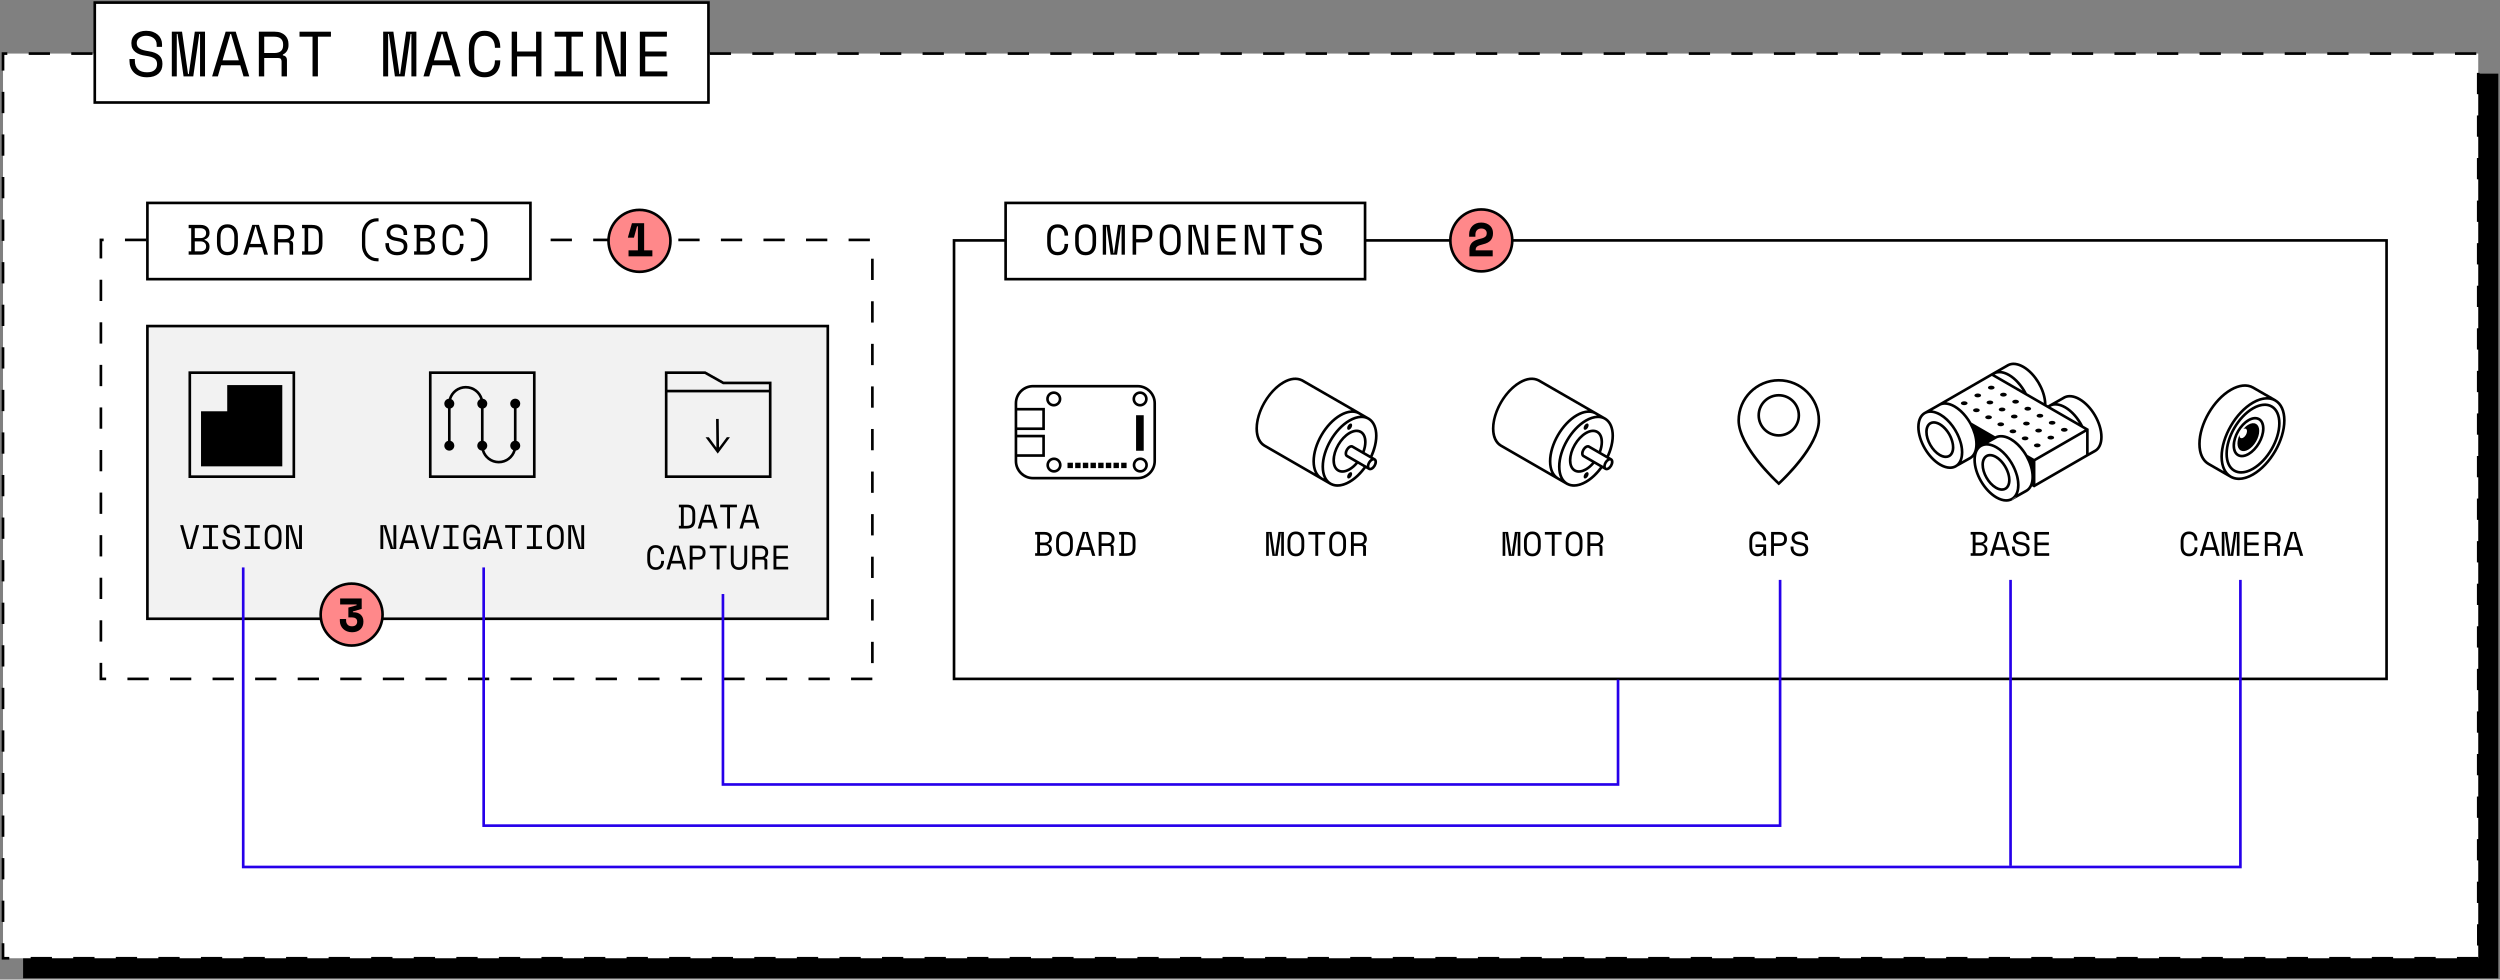
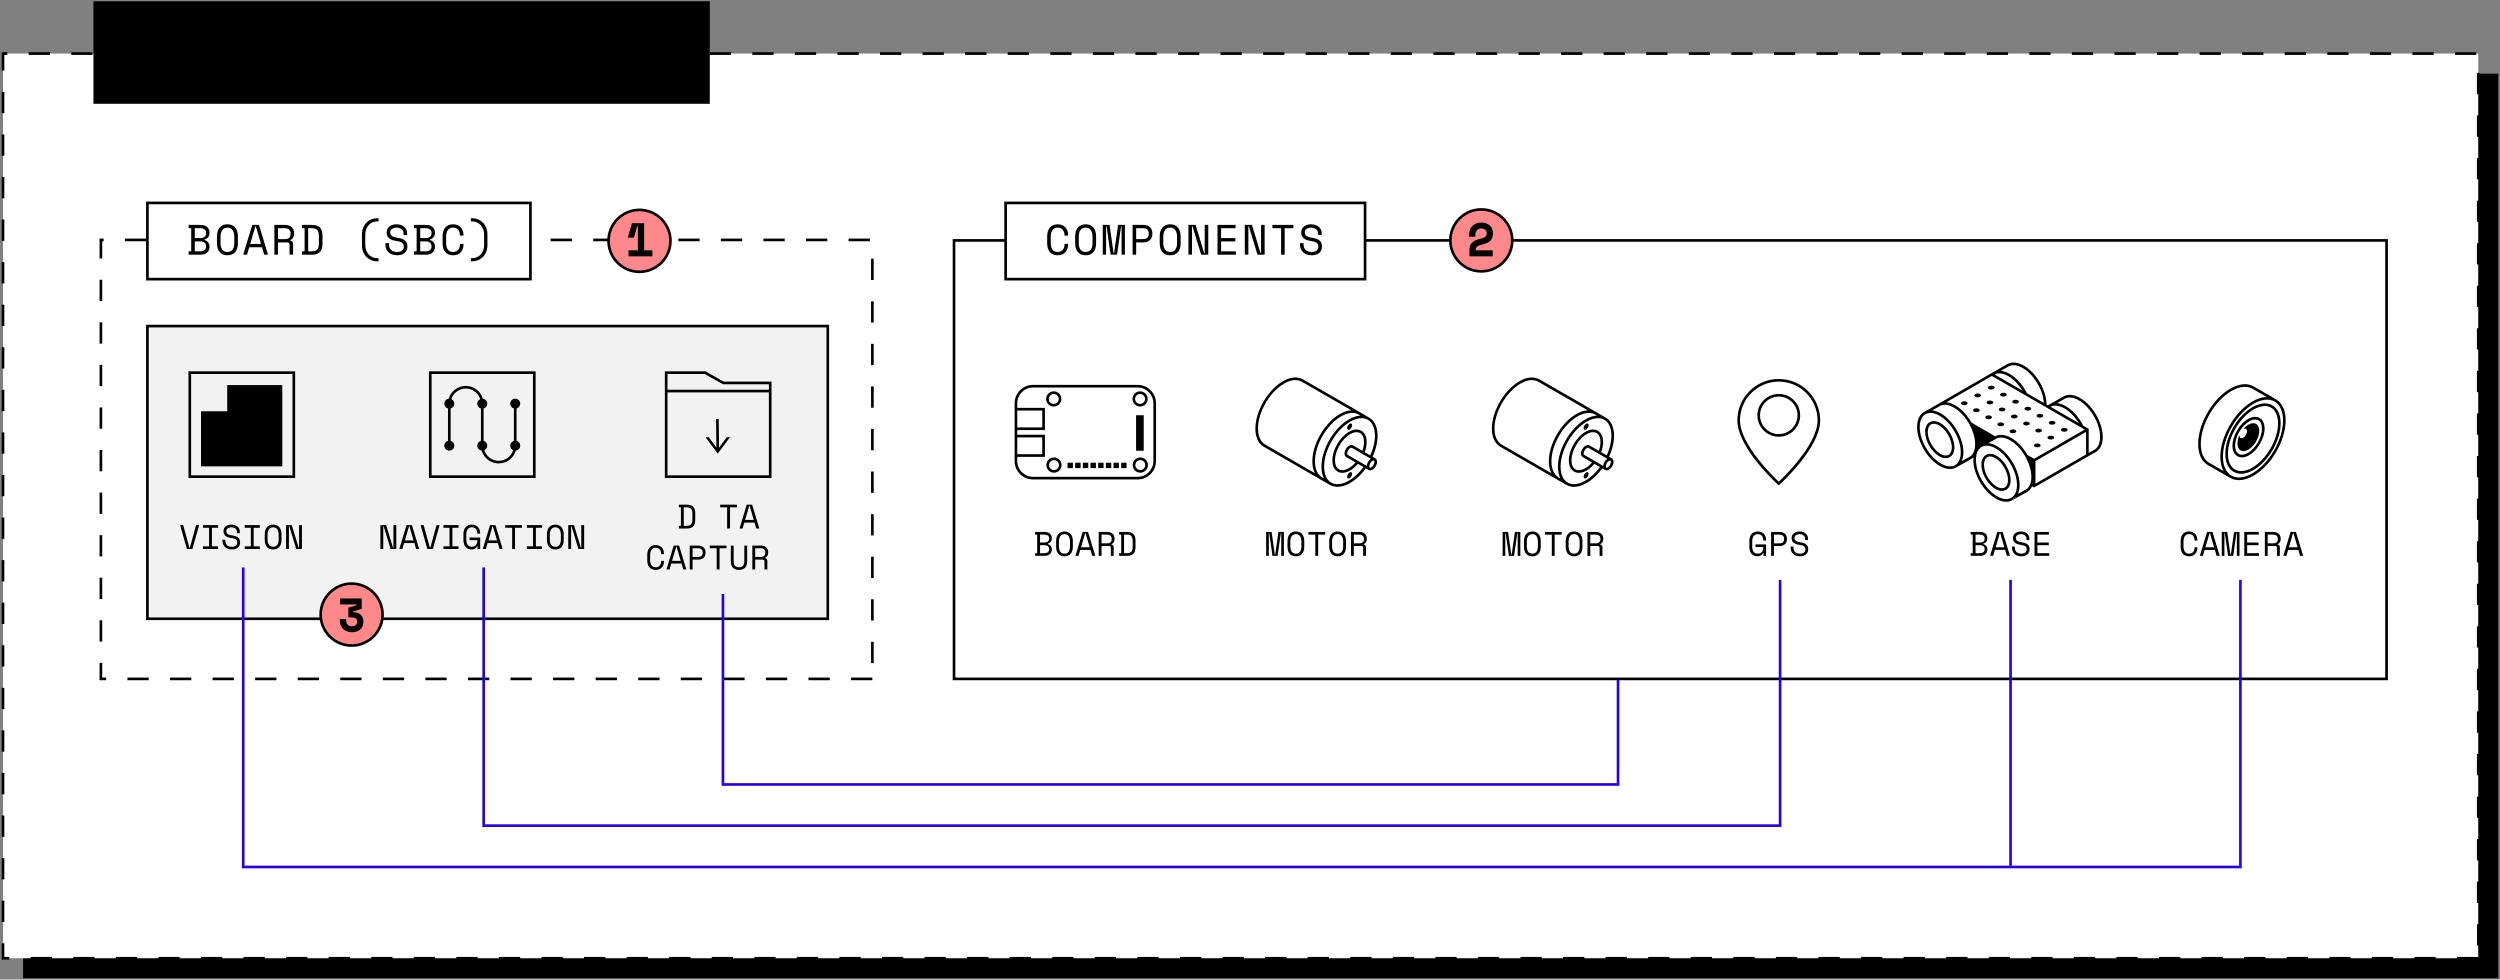
<svg xmlns="http://www.w3.org/2000/svg" id="outlines" viewBox="0 0 939.669 368.187">
  <rect x="0" y="0" width="939.669" height="368.187" fill="#808080" stroke="none" />
  <rect x="8.68" y="27.682" width="930.353" height="340.037" />
  <rect x="1.136" y="20.138" width="930.353" height="340.037" style="fill:#fff;" />
  <path d="m931.489,360.675h-8v-1h8v1Zm-16,0h-8v-1h8v1Zm-16,0h-8v-1h8v1Zm-16,0h-8v-1h8v1Zm-16,0h-8v-1h8v1Zm-16,0h-8v-1h8v1Zm-16,0h-8v-1h8v1Zm-16,0h-8v-1h8v1Zm-16,0h-8v-1h8v1Zm-16,0h-8v-1h8v1Zm-16,0h-8v-1h8v1Zm-16,0h-8v-1h8v1Zm-16,0h-8v-1h8v1Zm-16,0h-8v-1h8v1Zm-16,0h-8v-1h8v1Zm-16,0h-8v-1h8v1Zm-16,0h-8v-1h8v1Zm-16,0h-8v-1h8v1Zm-16,0h-8v-1h8v1Zm-16,0h-8v-1h8v1Zm-16,0h-8v-1h8v1Zm-16,0h-8v-1h8v1Zm-16,0h-8v-1h8v1Zm-16,0h-8v-1h8v1Zm-16,0h-8v-1h8v1Zm-16,0h-8v-1h8v1Zm-16,0h-8v-1h8v1Zm-16,0h-8v-1h8v1Zm-16,0h-8v-1h8v1Zm-16,0h-8v-1h8v1Zm-16,0h-8v-1h8v1Zm-16,0h-8v-1h8v1Zm-16,0h-8v-1h8v1Zm-16,0h-8v-1h8v1Zm-16,0h-8v-1h8v1Zm-16,0h-8v-1h8v1Zm-16,0h-8v-1h8v1Zm-16,0h-8v-1h8v1Zm-16,0h-8v-1h8v1Zm-16,0h-8v-1h8v1Zm-16,0h-8v-1h8v1Zm-16,0h-8v-1h8v1Zm-16,0h-8v-1h8v1Zm-16,0h-8v-1h8v1Zm-16,0h-8v-1h8v1Zm-16,0h-8v-1h8v1Zm-16,0h-8v-1h8v1Zm-16,0h-8v-1h8v1Zm-16,0h-8v-1h8v1Zm-16,0h-8v-1h8v1Zm-16,0h-8v-1h8v1Zm-16,0h-8v-1h8v1Zm-16,0h-8v-1h8v1Zm-16,0h-8v-1h8v1Zm-16,0h-8v-1h8v1Zm-16,0h-8v-1h8v1Zm-16,0h-8v-1h8v1Zm-16,0h-8v-1h8v1Zm-16,0H.636v-6.147h1v5.147h1.853v1Zm928.5-5.279h-1v-8h1v8ZM1.636,346.528H.636v-8h1v8Zm930.353-7.132h-1v-8h1v8ZM1.636,330.528H.636v-8h1v8Zm930.353-7.132h-1v-8h1v8ZM1.636,314.528H.636v-8h1v8Zm930.353-7.132h-1v-8h1v8ZM1.636,298.528H.636v-8h1v8Zm930.353-7.132h-1v-8h1v8ZM1.636,282.528H.636v-8h1v8Zm930.353-7.132h-1v-8h1v8ZM1.636,266.528H.636v-8h1v8Zm930.353-7.132h-1v-8h1v8ZM1.636,250.528H.636v-8h1v8Zm930.353-7.132h-1v-8h1v8ZM1.636,234.528H.636v-8h1v8Zm930.353-7.132h-1v-8h1v8ZM1.636,218.528H.636v-8h1v8Zm930.353-7.132h-1v-8h1v8ZM1.636,202.528H.636v-8h1v8Zm930.353-7.132h-1v-8h1v8ZM1.636,186.528H.636v-8h1v8Zm930.353-7.132h-1v-8h1v8ZM1.636,170.528H.636v-8h1v8Zm930.353-7.132h-1v-8h1v8ZM1.636,154.528H.636v-8h1v8Zm930.353-7.132h-1v-8h1v8ZM1.636,138.528H.636v-8h1v8Zm930.353-7.132h-1v-8h1v8ZM1.636,122.528H.636v-8h1v8Zm930.353-7.132h-1v-8h1v8ZM1.636,106.528H.636v-8h1v8Zm930.353-7.132h-1v-8h1v8ZM1.636,90.528H.636v-8h1v8Zm930.353-7.132h-1v-8h1v8ZM1.636,74.528H.636v-8h1v8Zm930.353-7.132h-1v-8h1v8ZM1.636,58.528H.636v-8h1v8Zm930.353-7.132h-1v-8h1v8ZM1.636,42.528H.636v-8h1v8Zm930.353-7.132h-1v-8h1v8ZM1.636,26.528H.636v-6.89h2.11v1h-1.11v5.89Zm929.11-5.89h-8v-1h8v1Zm-16,0h-8v-1h8v1Zm-16,0h-8v-1h8v1Zm-16,0h-8v-1h8v1Zm-16,0h-8v-1h8v1Zm-16,0h-8v-1h8v1Zm-16,0h-8v-1h8v1Zm-16,0h-8v-1h8v1Zm-16,0h-8v-1h8v1Zm-16,0h-8v-1h8v1Zm-16,0h-8v-1h8v1Zm-16,0h-8v-1h8v1Zm-16,0h-8v-1h8v1Zm-16,0h-8v-1h8v1Zm-16,0h-8v-1h8v1Zm-16,0h-8v-1h8v1Zm-16,0h-8v-1h8v1Zm-16,0h-8v-1h8v1Zm-16,0h-8v-1h8v1Zm-16,0h-8v-1h8v1Zm-16,0h-8v-1h8v1Zm-16,0h-8v-1h8v1Zm-16,0h-8v-1h8v1Zm-16,0h-8v-1h8v1Zm-16,0h-8v-1h8v1Zm-16,0h-8v-1h8v1Zm-16,0h-8v-1h8v1Zm-16,0h-8v-1h8v1Zm-16,0h-8v-1h8v1Zm-16,0h-8v-1h8v1Zm-16,0h-8v-1h8v1Zm-16,0h-8v-1h8v1Zm-16,0h-8v-1h8v1Zm-16,0h-8v-1h8v1Zm-16,0h-8v-1h8v1Zm-16,0h-8v-1h8v1Zm-16,0h-8v-1h8v1Zm-16,0h-8v-1h8v1Zm-16,0h-8v-1h8v1Zm-16,0h-8v-1h8v1Zm-16,0h-8v-1h8v1Zm-16,0h-8v-1h8v1Zm-16,0h-8v-1h8v1Zm-16,0h-8v-1h8v1Zm-16,0h-8v-1h8v1Zm-16,0h-8v-1h8v1Zm-16,0h-8v-1h8v1Zm-16,0h-8v-1h8v1Zm-16,0h-8v-1h8v1Zm-16,0h-8v-1h8v1Zm-16,0h-8v-1h8v1Zm-16,0h-8v-1h8v1Zm-16,0h-8v-1h8v1Zm-16,0h-8v-1h8v1Zm-16,0h-8v-1h8v1Zm-16,0h-8v-1h8v1Zm-16,0h-8v-1h8v1Zm-16,0h-8v-1h8v1Z" />
  <rect x="37.911" y="90.182" width="289.973" height="164.992" style="fill:#fff;" />
  <path d="m327.884,255.674h-8v-1h8v1Zm-16,0h-8v-1h8v1Zm-16,0h-8v-1h8v1Zm-16,0h-8v-1h8v1Zm-16,0h-8v-1h8v1Zm-16,0h-8v-1h8v1Zm-16,0h-8v-1h8v1Zm-16,0h-8v-1h8v1Zm-16,0h-8v-1h8v1Zm-16,0h-8v-1h8v1Zm-16,0h-8v-1h8v1Zm-16,0h-8v-1h8v1Zm-16,0h-8v-1h8v1Zm-16,0h-8v-1h8v1Zm-16,0h-8v-1h8v1Zm-16,0h-8v-1h8v1Zm-16,0h-8v-1h8v1Zm-16,0h-8v-1h8v1Zm-16,0h-2.473v-6.527h1v5.527h1.473v1Zm288.5-6.43h-1v-8h1v8Zm-289.973-8.097h-1v-8h1v8Zm289.973-7.903h-1v-8h1v8Zm-289.973-8.097h-1v-8h1v8Zm289.973-7.903h-1v-8h1v8Zm-289.973-8.097h-1v-8h1v8Zm289.973-7.903h-1v-8h1v8Zm-289.973-8.097h-1v-8h1v8Zm289.973-7.903h-1v-8h1v8Zm-289.973-8.097h-1v-8h1v8Zm289.973-7.903h-1v-8h1v8Zm-289.973-8.097h-1v-8h1v8Zm289.973-7.903h-1v-8h1v8Zm-289.973-8.097h-1v-8h1v8Zm289.973-7.903h-1v-8h1v8Zm-289.973-8.097h-1v-8h1v8Zm289.973-7.903h-1v-8h1v8Zm-289.973-8.097h-1v-8h1v8Zm289.973-7.903h-1v-8h1v8Zm-289.973-8.097h-1v-7.465h1.535v1h-.535v6.465Zm288.535-6.465h-8v-1h8v1Zm-16,0h-8v-1h8v1Zm-16,0h-8v-1h8v1Zm-16,0h-8v-1h8v1Zm-16,0h-7.999v-1h7.999v1Zm-16,0h-8v-1h8v1Zm-16,0h-8v-1h8v1Zm-16,0h-8v-1h8v1Zm-16,0h-8v-1h8v1Zm-16,0h-8v-1h8v1Zm-16,0h-8v-1h8v1Zm-16,0h-8v-1h8v1Zm-16,0h-8v-1h8v1Zm-16,0h-8v-1h8v1Zm-16,0h-8v-1h8v1Zm-16,0h-8v-1h8v1Zm-16,0h-8v-1h8v1Zm-16,0h-8v-1h8v1Z" />
  <rect x="55.405" y="122.557" width="255.737" height="110.022" style="fill:#f2f2f2;" />
  <path d="m311.641,233.079H54.905v-111.022h256.736v111.022Zm-255.736-1h254.736v-109.022H55.905v109.022Z" />
  <rect x="35.622" y=".969" width="230.662" height="37.558" style="fill:#fff;" />
-   <path d="m266.784,39.027H35.122V.469h231.661v38.558Zm-230.661-1h229.661V1.469H36.122v36.558Z" />
+   <path d="m266.784,39.027H35.122V.469h231.661v38.558Zm-230.661-1h229.661H36.122v36.558Z" />
  <path d="m58.892,16.761c0-.543-.108-1.023-.324-1.44-.216-.416-.508-.76-.876-1.032-.368-.272-.792-.48-1.272-.624s-.984-.216-1.512-.216c-.464,0-.904.06-1.32.18-.416.12-.788.292-1.116.516s-.588.5-.78.828c-.192.328-.288.708-.288,1.14v.144c0,.464.096.86.288,1.188.192.328.476.608.852.84.375.232.844.424,1.404.576.56.152,1.216.284,1.968.396,1.76.272,3.056.788,3.888,1.548.832.76,1.248,1.78,1.248,3.06v.288c0,.72-.124,1.38-.372,1.98s-.616,1.116-1.104,1.548c-.488.432-1.092.768-1.812,1.008-.72.24-1.552.36-2.496.36-1.072,0-2.02-.156-2.844-.468-.824-.312-1.512-.744-2.064-1.296-.552-.552-.972-1.2-1.26-1.944-.288-.744-.432-1.556-.432-2.436v-.72h2.016v.576c0,1.472.404,2.576,1.212,3.312.808.736,1.932,1.104,3.372,1.104,1.248,0,2.188-.276,2.82-.828.632-.552.948-1.284.948-2.196v-.144c0-.88-.324-1.552-.972-2.016-.648-.464-1.7-.8-3.156-1.008-.848-.112-1.612-.284-2.292-.516-.68-.231-1.26-.536-1.74-.912s-.848-.828-1.104-1.356c-.256-.528-.384-1.152-.384-1.872v-.288c0-.656.136-1.256.408-1.8.272-.543.652-1.016,1.14-1.416.488-.399,1.072-.708,1.752-.924.68-.216,1.428-.324,2.244-.324.944,0,1.788.136,2.532.408.744.272,1.372.636,1.884,1.092.512.456.9.993,1.164,1.608s.396,1.26.396,1.932v1.008h-2.016v-.864Z" />
  <path d="m64.58,11.914h3.84l2.256,15.936h.288l2.256-15.936h3.84v16.8h-1.872v-15.936h-.288l-2.256,15.936h-3.648l-2.256-15.936h-.288v15.936h-1.872V11.914Z" />
  <path d="m90.308,24.538h-7.2l-1.224,4.176h-2.16l5.088-16.8h3.792l5.088,16.8h-2.16l-1.224-4.176Zm-3.744-11.76l-2.904,9.888h6.096l-2.904-9.888h-.288Z" />
-   <path d="m107.852,28.714h-2.016v-5.616c0-.416-.096-.735-.288-.96-.192-.224-.528-.336-1.008-.336h-5.232v6.912h-2.016V11.914h6c.864,0,1.616.124,2.256.372.64.249,1.172.581,1.596.996.423.416.744.9.96,1.452.216.552.324,1.132.324,1.74v.72c0,.624-.172,1.248-.516,1.872s-.876,1.104-1.596,1.44v.288c.48.08.855.272,1.128.576.272.304.408.736.408,1.296v6.048Zm-8.544-8.784h3.744c1.136,0,1.98-.244,2.532-.732.552-.488.828-1.204.828-2.148v-.432c0-.848-.276-1.532-.828-2.052-.552-.52-1.396-.78-2.532-.78h-3.744v6.144Z" />
  <path d="m112.579,11.914h11.808v1.872h-4.896v14.928h-2.016v-14.928h-4.896v-1.872Z" />
  <path d="m144.019,11.914h3.84l2.256,15.936h.288l2.257-15.936h3.84v16.8h-1.872v-15.936h-.288l-2.256,15.936h-3.648l-2.256-15.936h-.288v15.936h-1.872V11.914Z" />
  <path d="m169.746,24.538h-7.199l-1.225,4.176h-2.16l5.088-16.8h3.792l5.088,16.8h-2.159l-1.225-4.176Zm-3.744-11.76l-2.903,9.888h6.096l-2.904-9.888h-.288Z" />
  <path d="m182.13,27.177c.688,0,1.276-.116,1.765-.348.487-.232.888-.544,1.199-.936.312-.392.544-.84.696-1.344s.229-1.036.229-1.596v-.288h2.016v.288c0,.848-.128,1.644-.384,2.388-.257.744-.633,1.392-1.128,1.944-.496.552-1.112.984-1.849,1.296s-1.584.468-2.544.468c-1.856,0-3.304-.584-4.344-1.752s-1.56-2.872-1.56-5.112v-3.744c0-2.176.52-3.864,1.56-5.064,1.04-1.2,2.487-1.8,4.344-1.8.96,0,1.808.156,2.544.468s1.353.744,1.849,1.296c.495.552.871,1.2,1.128,1.944.256.744.384,1.541.384,2.388v.288h-2.016v-.288c-.017-.544-.101-1.072-.253-1.584-.151-.512-.384-.964-.695-1.356-.312-.392-.708-.704-1.188-.936-.479-.232-1.064-.348-1.752-.348-1.296,0-2.268.472-2.916,1.416-.647.944-.972,2.184-.972,3.72v3.456c0,1.648.324,2.916.972,3.804.648.888,1.62,1.332,2.916,1.332Z" />
  <path d="m192.33,11.914h2.016v7.44h7.152v-7.44h2.016v16.8h-2.016v-7.488h-7.152v7.488h-2.016V11.914Z" />
  <path d="m208.483,11.914h10.655v1.872h-4.319v13.056h4.319v1.872h-10.655v-1.872h4.319v-13.056h-4.319v-1.872Z" />
  <path d="m232.986,27.85h.288v-15.936h2.017v16.8h-4.032l-4.848-15.936h-.288v15.936h-2.017V11.914h4.032l4.848,15.936Z" />
  <path d="m240.497,11.914h10.176v1.872h-8.159v5.568h8.016v1.872h-8.016v5.616h8.304v1.872h-10.32V11.914Z" />
  <rect x="358.587" y="90.362" width="538.444" height="164.812" style="fill:#fff;" />
  <path d="m897.531,255.674H358.087V89.863h539.443v165.812Zm-538.443-1h537.443V90.863H359.087v163.812Z" />
  <path d="m740.703,207.92h.77v-6.973h-.77v-1h3.627c.428,0,.807.06,1.135.179.328.12.607.282.834.487s.396.451.512.737.174.596.174.93v.153c0,.248-.039.475-.115.68-.078.205-.184.389-.32.551-.137.163-.297.302-.482.417-.184.115-.381.203-.596.263v.153c.428.12.787.349,1.078.687.289.338.436.75.436,1.236v.154c0,.333-.059.643-.174.93-.115.286-.285.534-.512.743s-.506.374-.834.493c-.328.12-.707.18-1.135.18h-3.627v-1Zm1.846-3.999h1.744c.512,0,.918-.133,1.217-.397s.449-.628.449-1.09v-.077c0-.436-.158-.779-.475-1.031s-.727-.378-1.23-.378h-1.705v2.974Zm0,3.999h1.705c.504,0,.914-.126,1.23-.378s.475-.601.475-1.045v-.077c0-.461-.15-.826-.449-1.096s-.705-.403-1.217-.403h-1.744v2.999Z" />
  <path d="m753.662,206.689h-3.846l-.654,2.23h-1.152l2.717-8.973h2.025l2.717,8.973h-1.152l-.654-2.23Zm-2-6.281l-1.551,5.281h3.256l-1.551-5.281h-.154Z" />
  <path d="m761.7,202.536c0-.29-.059-.547-.174-.769-.115-.223-.271-.406-.467-.552-.197-.145-.424-.256-.68-.333s-.525-.115-.809-.115c-.246,0-.482.032-.703.096-.223.064-.422.156-.598.275-.174.12-.312.268-.416.442-.102.176-.154.379-.154.609v.077c0,.247.053.459.154.634.104.176.254.325.455.449s.451.227.75.308.648.151,1.051.211c.939.146,1.633.421,2.076.827.445.406.668.951.668,1.635v.153c0,.385-.066.737-.199,1.058s-.33.596-.59.827c-.262.23-.584.41-.969.538-.383.128-.828.192-1.332.192-.572,0-1.078-.084-1.52-.25-.439-.167-.807-.397-1.102-.692s-.52-.641-.674-1.038-.23-.831-.23-1.302v-.384h1.076v.308c0,.786.217,1.376.648,1.769.432.394,1.031.59,1.801.59.666,0,1.168-.147,1.506-.442s.506-.686.506-1.173v-.077c0-.47-.172-.828-.518-1.076-.348-.248-.908-.428-1.688-.539-.451-.06-.859-.151-1.223-.275s-.674-.286-.93-.487c-.256-.2-.453-.441-.59-.724s-.205-.615-.205-1v-.154c0-.35.072-.67.219-.961.145-.29.348-.543.607-.756.262-.214.572-.379.936-.494s.764-.173,1.199-.173c.504,0,.955.072,1.352.218.398.146.734.34,1.008.583.273.244.48.53.621.859s.211.673.211,1.031v.539h-1.076v-.462Z" />
  <path d="m764.713,199.947h5.434v1h-4.357v2.974h4.281v1h-4.281v2.999h4.436v1h-5.512v-8.973Z" />
  <path d="m756.342,188.056c-.087.046-.175.089-.264.129.09-.041.178-.083.264-.129Z" />
  <path d="m756.723,187.821c.034-.024.072-.04.106-.065l-.064.036c-.014.01-.028.02-.042.029Z" />
  <path d="m755.08,188.499c-.093.018-.185.04-.279.053.095-.013.186-.035.279-.053Z" />
  <path d="m755.763,188.312c-.105.038-.211.075-.319.105.109-.03.214-.067.319-.105Z" />
  <path d="m756.487,187.985c.083-.048.156-.11.236-.163-.123.085-.25.163-.381.234.048-.025.098-.044.145-.071Z" />
  <path d="m756.077,188.185c-.103.047-.208.088-.314.126.106-.038.211-.08.314-.126Z" />
  <path d="m750.158,187.402c1.382.798,2.722,1.2,3.94,1.2.239,0,.473-.019.702-.05-.223.029-.45.048-.684.048-1.219,0-2.574-.399-3.958-1.198Z" />
  <path d="m755.444,188.417c-.119.033-.242.058-.365.082.123-.024.245-.049.365-.082Z" />
  <path d="m751.54,186.984c-.026-.012-.052-.02-.079-.032.026.012.052.021.079.032Z" />
  <path d="m752.305,187.282c-.016-.005-.032-.009-.048-.014.016.005.032.009.048.014Z" />
  <path d="m755.821,187.196c-.057.029-.115.055-.173.081.058-.026.116-.052.173-.081Z" />
  <path d="m754.534,187.566c-.031.003-.063.007-.095.01.032-.003.063-.007.095-.01Z" />
  <path d="m755.21,187.436c-.047.014-.094.027-.142.039.048-.012.095-.025.142-.039Z" />
  <path d="m756.254,186.932l.064-.036c.025-.019.05-.041.075-.061-.044.035-.093.064-.139.097Z" />
  <path d="m753.063,187.484c-.012-.002-.024-.004-.036-.006.012.003.024.004.036.006Z" />
  <path d="m753.81,187.581c-.018-.001-.035-.001-.052-.002.018.001.035.001.052.002Z" />
  <polygon points="756.828 187.757 756.941 187.693 756.838 187.75 756.828 187.757" />
  <path d="m756.049,187.047l.005.009c.046-.028.095-.053.14-.083.02-.014.04-.028.06-.042l-.205.115Z" />
  <path d="m756.06,187.067c.047-.029.089-.063.134-.094-.045.031-.094.055-.14.083l.006.01Z" />
  <path d="m756.998,187.187c-.093.083-.189.161-.288.234l1.101-.621c.026-.034.052-.068.077-.102l-.89.489Z" />
  <path d="m756.375,187.625l.166.294.223-.126c.393-.269.74-.597,1.038-.981l-1.098.614c-.104.076-.219.134-.33.2Z" />
  <path d="m756.194,186.973c.033-.023.071-.038.104-.062l.004-.003c.005-.004.011-.009.016-.013l-.064.036c-.02.014-.039.028-.06.042Z" />
  <path d="m781.883,149.607c-2.203-1.273-4.299-1.525-5.962-.762l-.007-.012-.147.083c-.065.033-.135.056-.199.093l0.0.001c-.002.001-.005.002-.007.003l-.78.46-4.392,2.478.006.011c-.005.002-.01.005-.015.007-.07.035-.143.061-.211.1-.009.005-.02.008-.029.014-.131.076-.25.169-.372.257l-.534-.308c-.019-5.353-3.813-11.882-8.476-14.573-1.059-.612-2.091-.978-3.066-1.123-.111-.016-.224-.043-.334-.053-.067-.006-.131-.001-.197-.005-.852-.052-1.648.089-2.364.418l-.006-.011-.146.082c-.066.033-.136.057-.201.094l0.0.001c-.002.001-.005.002-.007.003l-.719.425-4.438,2.539h0l-.077.044-.201.116-.315.182-.004-.002-20.05,11.576c-.005.003-.011.004-.016.007l0.0.001c-.002.001-.005.002-.007.003l-.039.023-.108.064-.295.17-.5.289.006.003-4.225,2.382.006.011c-.01.005-.02.009-.029.014-.064.032-.131.056-.194.091-.011.006-.022.009-.032.015-.183.106-.354.229-.519.359-.125.098-.241.209-.356.321-.095.092-.194.181-.282.282-.091.105-.171.222-.253.335-.077.106-.155.21-.224.324-.073.119-.139.245-.204.371-.066.129-.13.26-.188.396-.054.127-.105.258-.152.392-.055.158-.104.321-.149.489-.035.129-.071.258-.1.393-.043.201-.075.411-.105.624-.016.116-.037.228-.049.347-.034.34-.055.69-.055,1.056,0,5.35,3.797,11.894,8.463,14.588,1.381.798,2.722,1.2,3.939,1.2.239,0,.472-.019.702-.05.097-.013.191-.035.286-.054.12-.023.24-.048.357-.08.111-.031.219-.069.326-.108.103-.037.204-.077.304-.122.093-.042.184-.086.275-.134.046-.024.095-.042.14-.068.079-.046.149-.105.225-.155.041-.028.087-.048.127-.078l5.018-2.807c.378-.215.711-.489,1.012-.802-.029.315-.044.641-.044.977,0,5.35,3.796,11.895,8.462,14.589,1.384.799,2.739,1.198,3.958,1.198.234,0,.461-.019.684-.048.095-.013.187-.034.279-.053.123-.024.246-.049.365-.082.108-.03.214-.067.319-.105.106-.039.211-.08.314-.126.089-.04.178-.083.264-.129.131-.071.258-.149.381-.234.014-.009.028-.019.042-.029l-.223.126-.166-.294c.111-.065.226-.123.33-.2l1.098-.614c-.298.385-.645.713-1.038.981l.064-.036c.003-.002.007-.004.01-.006l.102-.057,4.915-2.749c.84-.478,1.493-1.212,1.942-2.15l.765.441,19.997-11.547,3.137-1.755c1.718-.977,2.663-3.005,2.663-5.712,0-5.359-3.803-11.916-8.478-14.615Zm-19.016,32.801c-.057.116-.115.231-.179.338-.044.073-.092.14-.14.208-.069.1-.138.199-.214.29-.053.064-.11.123-.166.182-.079.084-.159.165-.245.24-.063.055-.13.106-.196.156-.053.04-.11.077-.165.114-.001.001-.001.001-.002.002l-3.079,1.737c.008-.019.014-.039.023-.058.401-.933.617-2.049.617-3.321,0-.759-.084-1.542-.228-2.335-.04-.217-.08-.434-.13-.652-.051-.226-.113-.452-.175-.678-1.195-4.388-4.294-8.824-7.93-10.923-1.111-.642-2.193-1.018-3.209-1.144-.019-.002-.039-.007-.058-.009l1.927-1.087.586-.331.505-.285.029-.016c.099-.048.196-.099.299-.137.055-.021.112-.036.169-.054.032-.01.066-.017.099-.026.089-.026.177-.053.269-.072.066-.014.132-.026.2-.037.128-.02.259-.032.391-.04.062-.004.124-.01.187-.011.074-.001.151.007.227.01.175.006.352.019.534.044.088.012.178.03.268.047.172.033.347.074.524.124.093.026.186.053.281.084.188.062.379.136.572.216.084.035.167.065.252.104.277.126.557.267.842.43,1.732 1,3.331,2.567,4.639,4.402.219.307.428.62.629.941.181.288.354.58.52.877,1.344,2.411,2.175,5.086,2.175,7.504,0,.284-.012.558-.035.823-.007.083-.021.16-.031.241-.02.178-.04.356-.071.524-.017.092-.041.177-.06.266-.018.079-.037.157-.057.233-.018.068-.03.14-.05.205-.026.088-.059.17-.088.255-.004.01-.008.02-.011.031-.042.12-.083.242-.131.354-.017.039-.034.078-.052.117-.019.041-.042.077-.062.116Zm-28.009-7.595c-.052.03-.109.049-.163.076-.059.03-.12.057-.181.084-.136.06-.276.111-.42.153-.055.016-.11.031-.166.045-.163.04-.33.068-.501.086-.043.005-.086.01-.129.014-.192.015-.388.015-.589.005-.03-.002-.06-.002-.09-.004-.215-.016-.435-.046-.66-.091-.023-.005-.045-.007-.067-.012-.227-.048-.458-.111-.693-.188-.025-.008-.049-.013-.074-.022-.229-.078-.462-.171-.698-.276-.032-.014-.063-.024-.095-.039-.264-.122-.531-.258-.802-.414-4.391-2.535-7.963-8.691-7.963-13.723,0-.316.017-.619.045-.912.009-.09.024-.174.035-.262.025-.2.054-.396.093-.583.019-.094.043-.183.066-.274.043-.172.091-.339.145-.499.029-.085.06-.168.092-.249.062-.156.13-.305.204-.448.036-.07.071-.141.11-.208.086-.148.18-.285.279-.417.037-.049.07-.102.109-.149.275-.333.593-.612.958-.823.017-.01.036-.016.053-.026.016-.009.033-.015.049-.024.178-.095.365-.172.558-.235.385-.126.794-.196,1.23-.196.795,0,1.666.211,2.577.624.164.074.333.168.5.256.121.063.239.115.361.185.047.027.093.061.14.089,3.137,1.874,5.831,5.58,7.078,9.377.077.234.147.467.213.701.064.227.128.455.181.682.226.976.35,1.944.35,2.874,0,1.991-.563,3.532-1.595,4.432-.043.037-.088.072-.132.107-.043.034-.089.062-.133.093l-.211.119.006.01.006.011c-.026.016-.048.037-.074.052Zm36.446-22.151c.385-.126.796-.196,1.232-.196,1.043,0,2.216.358,3.443,1.066,2.065,1.193,3.943,3.189,5.361,5.489l-10.602-6.121-0-0c.18-.097.37-.175.565-.238Zm-21.59-11.9c.532-.275,1.125-.417,1.769-.417,1.028,0,2.178.349,3.373,1.039,2.044,1.18,3.904,3.147,5.317,5.417l-10.459-6.038Zm-2.648,1.495l.866-.5.753-.435.151.087.001.001,3.475,2.006,5.628,3.249,3.18,1.836,1.457.841,5.637,3.254.001.001.485.28.285.164 0.0 0.0.193.111.26.15.442.255.006.003,3.484,2.011,5.768,3.33,2.818,1.627.319.184.907.524.397.229-.462.267-.309.178-1.636.944-.898.519-5.588,3.226-.896.518-1.363.787-.434.251-.429.248-6.998,4.041-2.505-1.446c-1.535-2.661-3.66-4.991-6.007-6.346-1.936-1.117-3.79-1.447-5.344-.988-.098.029-.201.048-.296.083-.094.035-.182.086-.274.127-.012.005-.024.011-.036.017l-.007-.012-.148.083c-.013.007-.027.012-.041.019l-8.89-5.133c-.975-1.725-2.195-3.318-3.568-4.605-.233-.218-.472-.424-.713-.624-.275-.228-.555-.443-.839-.644-.319-.227-.643-.44-.972-.63-1.15-.665-2.274-1.052-3.323-1.163l15.433-8.91.032-.018Zm14.798,5.519c-1.556-3.036-3.895-5.75-6.508-7.258-1.115-.644-2.205-1.017-3.229-1.131-.023-.003-.048-.009-.071-.011l2.072-1.169,1.007-.568c.1-.049.2-.101.305-.14.05-.019.102-.033.153-.049.128-.042.259-.077.393-.105.057-.012.115-.023.173-.032.143-.023.288-.037.437-.044.048-.002.096-.008.145-.008.089-.002.182.008.274.012.161.007.322.018.489.041.098.014.199.033.299.053.163.032.328.071.495.117.1.028.2.056.301.09.184.06.37.133.557.211.087.036.174.068.262.108.277.126.558.267.842.431,4.217,2.435,7.671,8.201,7.95,13.116l-6.345-3.663Zm-20.823,23.344c-.079.084-.159.165-.245.24-.063.055-.13.106-.196.156-.053.04-.11.077-.165.114-.001 0-.001.001-.002.002l-3.079,1.737c.008-.018.014-.039.022-.057.401-.934.617-2.05.617-3.322,0-.72-.074-1.462-.204-2.213-.038-.217-.082-.434-.13-.652-.049-.224-.105-.448-.165-.673-1.169-4.429-4.292-8.931-7.963-11.05-.121-.07-.24-.124-.36-.187-.167-.089-.335-.183-.5-.26-.168-.078-.333-.138-.5-.204-.635-.252-1.254-.419-1.849-.493-.019-.002-.039-.007-.058-.009l1.908-1.076.016-.009.484-.273.012-.007.506-.285.124-.07c.066-.032.131-.063.199-.091.035-.014.068-.034.103-.047.044-.017.09-.03.136-.045.006-.002.012-.003.018-.005.127-.041.256-.076.389-.104.059-.012.119-.023.18-.033.138-.022.279-.035.422-.043.034-.002.066-.009.1-.01.02-.001.04.001.06.001.082-.001.167.008.251.011.168.006.338.018.512.043.093.013.187.031.281.05.168.032.338.073.511.121.096.027.192.054.29.086.002.001.005.001.007.002.184.061.37.133.558.212.085.036.17.066.256.106.277.126.557.267.841.431.022.013.043.028.064.041.343.201.679.43,1.01.673,1.372,1.006,2.631,2.347,3.69,3.869.211.303.413.612.607.928.175.285.342.574.502.867,1.293,2.369,2.088,4.98,2.088,7.346,0,.284-.012.558-.035.823-.007.083-.021.16-.031.241-.02.178-.04.356-.071.524-.017.092-.041.177-.06.266-.025.111-.05.221-.079.327-.01.036-.016.076-.027.111-.026.088-.059.17-.088.255-.014.041-.03.08-.044.12-.033.089-.062.181-.098.266-.03.069-.064.133-.096.2-.006.012-.012.022-.018.034-.057.116-.115.231-.179.338-.044.073-.092.14-.14.208-.069.1-.138.199-.214.29-.053.064-.11.123-.166.182Zm24.023,2.191l7.142-4.123.435-.251.439-.254,1.466-.847.922-.532,5.023-2.9.913-.527,1.755-1.013.874-.504.045-.026v8.48l-2.18,1.259-1.733,1.001-.824.476-.004.003-14.274,8.242v-8.481Zm22.704-4.656c-.064.056-.131.107-.198.158-.053.04-.109.076-.164.113-.001 0-.001.001-.002.002l-2.325,1.312v-9.061l-.329-.19-1.726-.996c-1.556-3.063-3.911-5.806-6.544-7.326-1.114-.643-2.199-1.02-3.217-1.146-.019-.002-.039-.007-.058-.009l1.928-1.088,1.125-.635c.101-.049.201-.101.306-.14.049-.018.1-.032.149-.048.13-.042.262-.078.398-.106.056-.011.112-.022.17-.031.144-.023.291-.037.441-.045.047-.002.094-.007.142-.008.09-.002.185.008.277.012.16.007.321.018.486.04.099.014.2.033.3.053.162.031.326.07.492.117.101.028.203.057.306.091.181.06.364.131.549.208.09.037.179.07.27.111.277.126.556.266.84.43,4.398,2.541,7.978,8.709,7.978,13.75,0,.284-.012.559-.035.824-.007.087-.022.167-.032.252-.02.175-.04.35-.07.515-.017.093-.041.179-.061.269-.033.148-.065.298-.106.438-.026.088-.058.169-.088.254-.045.132-.09.263-.143.387-.035.081-.076.156-.114.234-.057.116-.115.231-.179.339-.044.073-.093.14-.14.209-.069.1-.138.199-.214.29-.053.065-.111.124-.168.184-.079.083-.159.164-.244.239Zm-31.78,18.463c-.053.031-.111.05-.165.077-.057.029-.115.055-.173.081-.142.063-.288.116-.439.159-.047.013-.094.027-.142.039-.173.043-.351.073-.534.092-.032.003-.063.007-.095.01-.204.016-.414.018-.629.005-.018-.001-.035-.001-.052-.002-.227-.016-.458-.048-.695-.096-.012-.002-.024-.004-.036-.006-.236-.049-.477-.114-.722-.195-.016-.005-.032-.009-.048-.014-.236-.08-.475-.175-.717-.284-.026-.012-.052-.02-.079-.032-.265-.122-.533-.259-.803-.415-4.391-2.536-7.962-8.692-7.962-13.724,0-.317.017-.619.045-.912.009-.089.024-.173.035-.26.026-.201.055-.397.094-.586.019-.093.043-.181.065-.271.003-.01.005-.021.008-.031.041-.162.087-.32.139-.472.003-.007.005-.014.008-.021.026-.076.054-.151.083-.224.033-.083.062-.169.099-.249.033-.072.072-.135.107-.204.035-.068.069-.138.107-.204.087-.151.183-.29.284-.425.035-.046.066-.096.103-.141.275-.334.594-.613.959-.824.018-.01.037-.017.055-.027.015-.008.031-.014.045-.022.18-.096.369-.174.564-.238.384-.125.793-.196,1.228-.196,1.041,0,2.212.358,3.437,1.065,3.16,1.824,5.888,5.525,7.174,9.332.079.235.155.47.224.706.066.228.13.456.185.684.245,1.019.381,2.03.381,3,0,1.99-.563,3.53-1.594,4.429-.044.038-.089.073-.134.109-.025.02-.049.042-.075.061-.005.004-.011.009-.016.013l-.004.003c-.033.024-.07.039-.104.062-.045.031-.087.065-.134.094-.026.016-.048.036-.074.052Zm.724.302c.099-.073.195-.151.288-.234l.89-.489c-.025.035-.051.069-.077.102l-1.101.621Z" />
  <path d="m747.396,146.079c.05.046.086.096.155.136.492.284,1.291.282,1.787-.004.111-.064.189-.139.25-.217.091-.115.12-.238.103-.361-.024-.165-.128-.327-.346-.453-.492-.284-1.291-.282-1.787.004-.073.042-.114.095-.166.144-0.0 0-0.0 0-0.0 0-.247.234-.247.518.001.749.001.001.002.002.003.003Z" />
  <path d="m742.472,149.147c.492.284,1.292.282,1.787-.004.495-.286.498-.748.007-1.032-.492-.284-1.292-.282-1.787.004-.495.286-.498.748-.006,1.031Z" />
  <path d="m737.393,152.079c.492.284,1.292.282,1.787-.004.495-.286.498-.748.006-1.031s-1.292-.282-1.787.004c-.495.286-.498.748-.007,1.031Z" />
  <path d="m752.127,148.856c.492.284,1.292.282,1.787-.004.495-.286.498-.748.006-1.031s-1.292-.282-1.787.004c-.495.286-.498.748-.007,1.031Z" />
  <path d="m747.048,151.788c.223.129.511.19.803.202.007 0.0.013.002.02.002.177.005.353-.007.521-.044.161-.036.312-.089.442-.164.003-.002.003-.004.006-.005.006-.004.008-.009.014-.012.468-.287.469-.735-.014-1.014-.14-.081-.306-.132-.482-.166-.007-.001-.014-.001-.02-.002-.169-.031-.342-.039-.518-.028-.172.011-.334.043-.488.094-.006.002-.011.004-.017.006-.09.031-.184.056-.262.101-.495.286-.498.748-.006,1.031Z" />
  <path d="m741.968,154.721c.461.266,1.186.271,1.683.036.033-.015.073-.022.103-.04.193-.112.289-.252.332-.396.068-.225-.026-.463-.325-.636-.492-.284-1.291-.282-1.787.004-.123.071-.215.153-.277.24-.115.161-.114.339-.021.503.059.105.148.205.292.288Z" />
  <path d="m756.702,151.498c.492.284,1.292.282,1.787-.004.495-.286.498-.748.007-1.031-.492-.284-1.292-.282-1.787.004-.495.286-.498.748-.006,1.031Z" />
  <path d="m751.623,154.43c.207.12.471.177.742.195.372.025.758-.033,1.045-.199.029-.016.039-.038.064-.056.413-.287.405-.708-.058-.976-.261-.15-.607-.215-.949-.205-.304.009-.605.075-.837.209-.057.033-.084.074-.128.111-.338.285-.314.669.122.921Z" />
  <path d="m746.544,157.363c.492.284,1.292.282,1.787-.004.495-.286.498-.748.006-1.031s-1.291-.282-1.787.004c-.495.286-.498.748-.007,1.031Z" />
  <path d="m761.278,154.139c.412.238,1.031.263,1.516.1.093-.031.191-.058.271-.104.495-.286.498-.748.006-1.031-.132-.076-.288-.128-.452-.163-.448-.095-.972-.042-1.334.167-.495.286-.498.748-.006,1.031Z" />
  <path d="m756.199,157.072c.471.272,1.218.274,1.716.024.022-.011.05-.015.071-.027.201-.116.299-.262.338-.413.047-.183-.026-.365-.219-.521-.04-.032-.062-.069-.112-.098-.492-.284-1.291-.282-1.787.004-.056.032-.082.073-.126.109-.046.039-.102.074-.134.116-.121.159-.129.335-.044.499.057.112.145.219.298.307Z" />
  <path d="m751.12,160.004c.492.284,1.292.282,1.787-.004.495-.286.498-.748.007-1.031-.492-.284-1.292-.282-1.787.004-.495.286-.498.748-.006,1.031Z" />
  <path d="m765.854,156.781c.073.042.163.065.247.094.001 0.0.002.001.003.001.007.003.014.006.021.008.084.028.166.052.258.068.158.027.319.036.483.026.245-.014.478-.069.679-.165.002-.001.005-.002.007-.003.028-.014.062-.019.089-.034.424-.245.464-.613.164-.894-.032-.03-.061-.061-.102-.089-.001-.001-.002-.002-.003-.003-.021-.014-.029-.033-.053-.046-.08-.046-.177-.072-.27-.103-.002-.001-.005-.002-.007-.003-.481-.158-1.097-.129-1.51.11-.495.286-.498.748-.007,1.031Z" />
  <path d="m760.775,159.714c.053.03.12.045.179.068 0.0 0.0.001 0.0.001 0.0.002.001.004.001.005.002.196.078.412.127.641.134.043.001.084.001.127 0.0.002-0.0.004-.001.007-.001.25-.009.489-.065.698-.159.041-.018.09-.027.128-.049.218-.126.323-.287.35-.45.001-.004.003-.007.004-.011.003-.021.017-.041.017-.062-0-.035-.025-.069-.034-.104-.027-.103-.093-.198-.196-.288-.013-.011-.024-.022-.037-.033-.036-.027-.054-.06-.097-.085-.143-.082-.314-.133-.493-.168-.439-.084-.942-.031-1.294.172-.495.286-.498.748-.007,1.031Z" />
  <path d="m755.696,162.646c.492.284,1.291.282,1.787-.004.495-.286.498-.748.006-1.031s-1.291-.282-1.787.004c-.495.286-.498.748-.006,1.031Z" />
  <path d="m770.43,159.423c.032.018.074.025.108.041.289.135.646.182.996.146.234-.024.458-.077.644-.176.012-.006.027-.008.039-.015.208-.12.309-.273.343-.429.047-.215-.052-.438-.337-.602-.139-.08-.304-.131-.478-.166-.357-.071-.746-.04-1.075.08-.079.029-.165.05-.234.09-.108.062-.182.135-.243.21-.128.157-.144.331-.068.496.055.119.143.233.304.325Z" />
  <path d="m765.35,162.356c.492.284,1.291.282,1.787-.004s.498-.748.006-1.032c-.492-.284-1.291-.282-1.787.004-.495.286-.498.748-.006,1.031Z" />
-   <path d="m760.271,165.288c.492.284,1.292.282,1.787-.004.495-.286.498-.748.007-1.031s-1.292-.282-1.787.004c-.495.286-.498.748-.007,1.031Z" />
  <path d="m775.005,162.065c.492.284,1.292.282,1.787-.004.495-.286.498-.748.007-1.031s-1.292-.282-1.787.004c-.495.286-.498.748-.007,1.031Z" />
  <path d="m769.926,164.997c.01.006.023.007.033.013.189.103.421.156.661.177.387.035.794-.021,1.093-.194.15-.087.239-.191.299-.3.137-.251.05-.533-.293-.731-.027-.015-.062-.021-.091-.035-.476-.23-1.167-.226-1.636.016-.018.009-.042.013-.059.023-.171.099-.261.22-.315.346-.102.239-.014.5.308.686Z" />
  <path d="m764.847,167.93c.492.284,1.291.282,1.787-.004.495-.286.498-.748.006-1.031s-1.291-.282-1.787.004c-.495.286-.498.748-.006,1.031Z" />
  <path d="m755.089,177.188c-.092-.25-.18-.498-.289-.744-.943-2.113-2.503-4.055-4.278-5.095-1.509-.881-2.953-1.017-4.067-.382-.182.104-.345.231-.5.37-.127.113-.244.239-.352.374-.103.129-.197.267-.282.415-.381.66-.592,1.498-.598,2.482-.021,3.338,2.321,7.436,5.222,9.135.882.516,1.742.776,2.527.776.558,0,1.077-.131,1.54-.395,1.106-.63,1.722-1.923,1.732-3.641.005-.825-.136-1.697-.392-2.567-.072-.244-.172-.486-.262-.729Zm-1.574,6.067c-.793.451-1.881.317-3.066-.376-2.626-1.538-4.747-5.246-4.728-8.266.005-.81.182-1.469.48-1.979.087-.149.175-.295.284-.413.123-.133.26-.247.41-.341.02-.012.033-.033.053-.044.309-.176.661-.263,1.048-.263.606,0,1.295.215,2.019.639,1.231.721,2.339,1.926,3.18,3.305.168.275.319.557.463.844.131.261.257.522.367.789.454,1.111.725,2.261.718,3.327-.008,1.346-.444,2.332-1.228,2.777Z" />
  <path d="m734.01,165.019c-.087-.245-.163-.491-.267-.732-.935-2.172-2.533-4.179-4.351-5.244-.075-.044-.148-.077-.223-.117-.168-.09-.335-.173-.5-.244-.168-.073-.335-.137-.5-.191-1.053-.341-2.036-.291-2.845.17-1.106.63-1.722,1.923-1.732,3.641-.021,3.338,2.322,7.436,5.222,9.135.882.516,1.742.776,2.527.776.558,0,1.076-.131,1.54-.394,1.106-.63,1.723-1.923,1.733-3.642.005-.786-.131-1.614-.364-2.442-.068-.24-.155-.477-.24-.716Zm-1.624,5.931c-.793.449-1.882.316-3.066-.377-2.625-1.537-4.746-5.245-4.728-8.266.008-1.346.444-2.332,1.228-2.777.309-.176.661-.263,1.048-.263.402,0,.842.103,1.302.29.164.067.331.145.5.236.073.039.144.07.217.113.097.057.188.136.283.199,1.168.765,2.221,1.934,3.008,3.278.157.269.293.546.428.825.124.256.238.513.341.774.421,1.069.675,2.168.669,3.19-.009,1.346-.445,2.332-1.229,2.778Z" />
  <path d="m389.068,207.92h.77v-6.973h-.77v-1h3.628c.427,0,.806.06,1.135.179.328.12.606.282.833.487s.397.451.513.737.173.596.173.93v.153c0,.248-.038.475-.115.68s-.184.389-.32.551c-.137.163-.297.302-.481.417-.184.115-.382.203-.596.263v.153c.428.12.786.349,1.077.687.29.338.436.75.436,1.236v.154c0,.333-.058.643-.173.93-.115.286-.286.534-.513.743s-.505.374-.833.493c-.329.12-.708.18-1.135.18h-3.628v-1Zm1.846-3.999h1.744c.513,0,.918-.133,1.217-.397.3-.265.449-.628.449-1.09v-.077c0-.436-.158-.779-.475-1.031s-.727-.378-1.23-.378h-1.705v2.974Zm0,3.999h1.705c.504,0,.914-.126,1.23-.378s.475-.601.475-1.045v-.077c0-.461-.149-.826-.449-1.096-.299-.27-.704-.403-1.217-.403h-1.744v2.999Z" />
  <path d="m396.951,203.434c0-1.162.277-2.063.833-2.705.555-.641,1.328-.961,2.32-.961.991,0,1.764.32,2.319.961.556.642.834,1.543.834,2.705v2c0,1.196-.278,2.106-.834,2.73-.556.623-1.328.936-2.319.936-.992,0-1.766-.312-2.32-.936-.556-.624-.833-1.534-.833-2.73v-2Zm3.153,4.666c.691,0,1.211-.237,1.557-.712.347-.474.52-1.151.52-2.031v-1.846c0-.82-.173-1.482-.52-1.987-.346-.504-.865-.756-1.557-.756-.692,0-1.212.252-1.558.756-.347.505-.52,1.167-.52,1.987v1.846c0,.88.173,1.558.52,2.031.346.475.865.712,1.558.712Z" />
  <path d="m409.872,206.69h-3.846l-.654,2.23h-1.153l2.718-8.973h2.025l2.717,8.973h-1.153l-.653-2.23Zm-2-6.281l-1.551,5.281h3.256l-1.552-5.281h-.153Z" />
  <path d="m418.602,208.92h-1.076v-3c0-.222-.052-.393-.154-.513-.103-.119-.282-.179-.538-.179h-2.795v3.691h-1.076v-8.973h3.204c.462,0,.863.066,1.205.198.342.133.626.31.853.532s.397.48.513.775.173.604.173.93v.384c0,.334-.092.667-.275,1-.184.334-.468.59-.853.77v.153c.257.043.457.146.603.308.146.163.218.394.218.692v3.23Zm-4.563-4.691h2c.606,0,1.058-.13,1.353-.392.295-.26.442-.643.442-1.146v-.231c0-.452-.147-.817-.442-1.096-.295-.277-.746-.416-1.353-.416h-2v3.281Z" />
  <path d="m420.653,199.948h2.948c1.111,0,1.923.265,2.436.795.513.529.77,1.376.77,2.538v2.307c0,1.162-.257,2.009-.77,2.538-.513.53-1.324.795-2.436.795h-2.948v-1.013h.77v-6.96h-.77v-1Zm2.795,7.973c.393,0,.732-.038,1.019-.115s.523-.207.712-.391c.188-.184.326-.43.416-.737s.135-.696.135-1.167v-2.153c0-.47-.045-.858-.135-1.166s-.229-.554-.416-.737c-.188-.184-.426-.314-.712-.391-.286-.077-.626-.115-1.019-.115h-.949v6.973h.949Z" />
  <rect x="401.245" y="173.922" width="2.028" height="2.028" />
  <rect x="404.127" y="173.922" width="2.028" height="2.028" />
  <rect x="407.008" y="173.922" width="2.028" height="2.028" />
  <rect x="409.89" y="173.922" width="2.028" height="2.028" />
  <rect x="412.772" y="173.922" width="2.028" height="2.028" />
  <rect x="415.654" y="173.922" width="2.028" height="2.028" />
  <rect x="418.536" y="173.922" width="2.028" height="2.028" />
  <rect x="421.418" y="173.922" width="2.028" height="2.028" />
  <path d="m428.601,171.939c-1.58,0-2.866,1.285-2.866,2.865s1.286,2.866,2.866,2.866,2.865-1.286,2.865-2.866-1.285-2.865-2.865-2.865Zm0,4.731c-1.029,0-1.866-.837-1.866-1.866,0-1.028.837-1.865,1.866-1.865,1.028,0,1.865.837,1.865,1.865,0,1.029-.837,1.866-1.865,1.866Z" />
  <path d="m396.157,171.939c-1.58,0-2.866,1.285-2.866,2.865s1.286,2.866,2.866,2.866c1.581,0,2.866-1.286,2.866-2.866s-1.285-2.865-2.866-2.865Zm0,4.731c-1.029,0-1.866-.837-1.866-1.866,0-1.028.837-1.865,1.866-1.865s1.866.837,1.866,1.865c0,1.029-.837,1.866-1.866,1.866Z" />
  <path d="m428.52,152.813c1.58,0,2.865-1.285,2.865-2.865s-1.285-2.866-2.865-2.866-2.866,1.286-2.866,2.866,1.286,2.865,2.866,2.865Zm1.865-2.865c0,1.028-.837,1.865-1.865,1.865-1.029,0-1.866-.837-1.866-1.865,0-1.029.837-1.866,1.866-1.866,1.028,0,1.865.837,1.865,1.866Z" />
  <path d="m396.077,152.813c1.581,0,2.866-1.285,2.866-2.865s-1.285-2.866-2.866-2.866c-1.58,0-2.866,1.286-2.866,2.866s1.286,2.865,2.866,2.865Zm1.866-2.865c0,1.028-.837,1.865-1.866,1.865s-1.866-.837-1.866-1.865c0-1.029.837-1.866,1.866-1.866s1.866.837,1.866,1.866Z" />
  <rect x="427.012" y="156.07" width="2.873" height="13.349" />
  <path d="m427.601,144.654h-39.327c-3.813,0-6.915,3.103-6.915,6.915v21.732c0,3.812,3.102,6.915,6.915,6.915h39.327c3.812,0,6.915-3.103,6.915-6.915v-21.732c0-3.812-3.103-6.915-6.915-6.915Zm5.915,28.647c0,3.262-2.653,5.915-5.915,5.915h-39.327c-3.262,0-5.915-2.653-5.915-5.915v-1.574h10.389v-8.334h-10.389v-1.75h10.389v-8.334h-10.389v-1.74c0-3.262,2.653-5.915,5.915-5.915h39.327c3.262,0,5.915,2.653,5.915,5.915v21.732Zm-51.157-2.574v-6.334h9.389v6.334h-9.389Zm0-10.084v-6.334h9.389v6.334h-9.389Z" />
  <path d="m475.906,199.948h2.051l1.205,8.511h.153l1.205-8.511h2.051v8.973h-.999v-8.512h-.154l-1.205,8.512h-1.948l-1.205-8.512h-.153v8.512h-1v-8.973Z" />
  <path d="m483.93,203.434c0-1.162.277-2.063.833-2.705.555-.641,1.328-.961,2.32-.961.991,0,1.764.32,2.319.961.556.642.834,1.543.834,2.705v2c0,1.196-.278,2.106-.834,2.73-.556.623-1.328.936-2.319.936-.992,0-1.766-.312-2.32-.936-.556-.624-.833-1.534-.833-2.73v-2Zm3.153,4.666c.691,0,1.211-.237,1.557-.712.347-.474.52-1.151.52-2.031v-1.846c0-.82-.173-1.482-.52-1.987-.346-.504-.865-.756-1.557-.756-.692,0-1.212.252-1.558.756-.347.505-.52,1.167-.52,1.987v1.846c0,.88.173,1.558.52,2.031.346.475.865.712,1.558.712Z" />
  <path d="m491.775,199.948h6.307v1h-2.615v7.973h-1.077v-7.973h-2.614v-1Z" />
  <path d="m499.62,203.434c0-1.162.277-2.063.833-2.705.555-.641,1.328-.961,2.32-.961.991,0,1.764.32,2.319.961.556.642.834,1.543.834,2.705v2c0,1.196-.278,2.106-.834,2.73-.556.623-1.328.936-2.319.936-.992,0-1.766-.312-2.32-.936-.556-.624-.833-1.534-.833-2.73v-2Zm3.153,4.666c.691,0,1.211-.237,1.557-.712.347-.474.52-1.151.52-2.031v-1.846c0-.82-.173-1.482-.52-1.987-.346-.504-.865-.756-1.557-.756-.692,0-1.212.252-1.558.756-.347.505-.52,1.167-.52,1.987v1.846c0,.88.173,1.558.52,2.031.346.475.865.712,1.558.712Z" />
  <path d="m513.425,208.921h-1.076v-3c0-.222-.052-.393-.154-.513-.103-.119-.282-.179-.538-.179h-2.795v3.691h-1.076v-8.973h3.204c.462,0,.863.066,1.205.198.342.133.626.31.853.532s.397.48.513.775.173.604.173.93v.384c0,.334-.092.667-.275,1-.184.334-.468.59-.853.77v.153c.257.043.457.146.603.308.146.163.218.394.218.692v3.23Zm-4.563-4.691h2c.606,0,1.058-.13,1.353-.392.295-.26.442-.643.442-1.146v-.231c0-.452-.147-.817-.442-1.096-.295-.277-.746-.416-1.353-.416h-2v3.281Z" />
  <path d="m517.739,162.653c-.015-.171-.044-.332-.066-.498-.024-.184-.045-.371-.078-.549-.037-.2-.088-.389-.136-.58-.033-.13-.061-.263-.098-.389-.059-.197-.13-.383-.2-.569-.041-.108-.079-.219-.124-.323-.077-.179-.165-.347-.253-.514-.054-.101-.106-.203-.164-.3-.091-.152-.19-.295-.292-.436-.072-.099-.143-.198-.22-.292-.1-.123-.206-.238-.314-.35-.094-.098-.191-.192-.292-.282-.105-.094-.214-.183-.326-.269-.086-.065-.176-.124-.266-.184l.011-.019-.228-.132c-.025-.015-.046-.035-.071-.049-.025-.015-.054-.023-.079-.037l-.411-.237-3.037-1.751.009-.016c-.052-.029-.109-.046-.162-.073l-21.269-12.265c-2.212-1.091-4.74-.83-7.521.775-1.939,1.119-3.747,2.792-5.298,4.759-2.992,3.796-5.003,8.708-5.003,12.997,0,3.199,1.097,5.621,3.096,6.822l25.118,14.491.013-.023c.082.042.164.083.248.121.128.058.258.112.39.16.075.027.151.051.227.075.144.045.288.088.436.122.059.013.12.022.18.034.378.073.764.121,1.167.121,1.471,0,3.093-.487,4.766-1.453.32-.185.636-.389.949-.603.089-.061.178-.126.267-.189.237-.169.472-.346.704-.53.081-.064.161-.126.241-.192.614-.505,1.207-1.061,1.775-1.659.069-.073.136-.148.204-.222.215-.233.427-.472.634-.716.078-.092.156-.185.233-.279.214-.261.423-.528.627-.799.051-.068.103-.133.154-.202.023-.031.044-.065.067-.097l.132.076.846.49c.013.008.023.022.037.03.015.009.034.012.049.02l.007.004 0-.001 0-0c.042.021.085.037.129.053.079.03.161.049.245.062.032.005.063.009.095.012.033.002.065.012.099.012.029,0,.061-.012.091-.013.086-.005.174-.018.263-.039.045-.01.09-.018.136-.033.138-.044.277-.1.415-.18.953-.551,1.7-1.84,1.7-2.934,0-.131-.017-.254-.038-.373-.004-.021-.003-.046-.007-.067-.015-.068-.043-.126-.065-.189-.023-.067-.04-.138-.07-.198-.017-.035-.043-.061-.063-.093-.048-.079-.096-.158-.158-.223-.013-.014-.031-.023-.045-.037-.069-.067-.14-.132-.224-.181-.008-.005-.018-.006-.026-.01l-.006-.003-.985-.57c.026-.057.055-.113.081-.171.046-.103.088-.206.132-.309.126-.295.247-.591.361-.888.042-.11.083-.219.123-.329.118-.325.229-.65.331-.976.021-.068.045-.136.065-.204.241-.8.429-1.6.563-2.391.016-.097.03-.194.045-.291.045-.297.081-.593.11-.887.01-.104.022-.209.03-.313.029-.378.048-.754.048-1.123,0-.389-.018-.765-.05-1.13Zm-42.287,4.378c-.535-.322-.984-.767-1.361-1.302-.804-1.141-1.243-2.728-1.243-4.659,0-6.193,4.396-13.771,9.801-16.89,2.508-1.449,4.661-1.692,6.55-.76l18.72,10.796c-1.363.08-2.839.548-4.358,1.426-5.68,3.279-10.3,11.244-10.3,17.756,0,1.746.337,3.25.958,4.46,0,0.0 0.0 0.0 0.0 0l-18.767-10.827Zm21.401,12.346l0-0.0.011-.018c-1.679-1.009-2.603-3.125-2.603-5.96,0-6.194,4.396-13.771,9.8-16.89,2.423-1.399,4.684-1.683,6.4-.826l.902.52c-1.366.077-2.847.547-4.375,1.429-5.68,3.279-10.3,11.244-10.3,17.756,0,1.738.332,3.233.944,4.439 0.0 0.0 0.0 0.0 0.0 0l-.781-.45Zm16.209-4.643l-2.053-1.188-.858-.497-2.753-1.593-.873-.505c-.106-.062-.17-.247-.17-.494,0-.743.549-1.688,1.198-2.063.199-.114.381-.156.496-.117l.899.52,2.753,1.593.856.495,2.057,1.19.395.229.243.141-0.0 0c-.836.556-1.479,1.66-1.551,2.657-0.0 0,0,.001-0.0.001l-.248-.144-.392-.227Zm1.858,1.053c-.013-.003-.033.002-.044-.004-.004-.002-.012.001-.016-.001-.003-.001-.003-.007-.006-.008-.002-.001-.002-.004-.004-.005-.1-.068-.162-.243-.162-.482,0-.745.55-1.691,1.201-2.067.149-.086.292-.132.401-.132.046,0,.084.011.116.027h0c.001 0.0.003 0.0.003.001.002.001.005.001.006.001 0.0 0.0.001 0.0.002 0.0.048.028.084.088.113.161.003.007.008.008.011.016.014.04.014.099.022.149.009.056.024.104.024.171,0,.745-.55,1.691-1.2,2.067-.104.06-.204.097-.293.116-.072.015-.125.005-.176-.008Zm-2.848-6.337l-3.447-1.995c-.016-.012-.033-.023-.051-.033-.025-.015-.051-.028-.077-.041-.019-.009-.037-.018-.057-.025-.402-.166-.9-.107-1.387.172-.952.549-1.698,1.836-1.698,2.929,0,.617.244,1.112.67,1.358l3.487,2.019c-.762.874-1.617,1.617-2.524,2.141-1.438.829-2.76.979-3.724.422-.953-.55-1.478-1.749-1.478-3.376,0-3.603,2.558-8.01,5.701-9.825.866-.5,1.69-.753,2.421-.753.48,0,.92.11,1.303.331.953.55,1.478,1.749,1.478,3.375,0,1.06-.226,2.188-.618,3.301Zm4.671-4.601c-.01.125-.025.252-.038.378-.024.231-.052.462-.086.695-.024.163-.051.326-.08.489-.033.185-.072.371-.111.556-.043.201-.085.402-.134.604-.02.082-.045.163-.066.245-.293,1.124-.689,2.25-1.184,3.354l-.013-.008-2.086-1.207c.475-1.279.745-2.585.745-3.806,0-1.999-.702-3.505-1.978-4.242-1.287-.744-2.965-.594-4.724.422-3.419,1.975-6.201,6.771-6.201,10.691,0,1.999.702,3.506,1.978,4.242.539.311,1.146.466,1.8.466.906,0,1.901-.298,2.924-.888,1.046-.604,2.031-1.475,2.897-2.502l2.087,1.208.015.009c-.727.987-1.526,1.899-2.375,2.717-.029.028-.056.058-.085.085-.151.144-.306.28-.46.418-.14.125-.28.25-.423.369-.128.107-.257.211-.387.313-.184.145-.369.284-.556.418-.104.075-.208.152-.313.224-.297.203-.597.397-.901.573-.309.178-.615.338-.918.48-.165.077-.325.136-.488.203-.134.055-.27.118-.403.166-.206.074-.406.129-.607.185-.085.024-.173.055-.257.076-.214.053-.423.087-.632.119-.068.011-.138.027-.206.036-.208.026-.409.033-.61.038-.065.002-.133.009-.197.008-.192-.002-.377-.021-.561-.042-.07-.008-.143-.012-.212-.023-.171-.027-.335-.07-.498-.115-.078-.021-.158-.039-.234-.064-.149-.05-.292-.113-.435-.178-.125-.057-.255-.106-.375-.175-1.72-.993-2.667-3.124-2.667-5.999,0-6.194,4.396-13.771,9.8-16.89,1.517-.875,2.968-1.318,4.262-1.318.834,0,1.6.189,2.277.559l.161.093c.127.076.245.165.363.254.097.073.193.148.284.229.084.075.163.157.242.239.094.097.186.196.273.302.064.079.122.164.182.248.088.124.176.249.255.383.047.08.089.167.133.251.078.15.156.3.224.461.036.085.065.177.098.266.063.17.127.34.18.521.029.102.051.212.077.317.044.178.09.354.123.541.027.15.043.309.063.464.02.155.046.305.06.466.027.325.043.66.043,1.007,0,.351-.018.707-.046,1.066Z" />
  <path d="m507.289,179.736c.52-.3.941-1.026.941-1.622,0-.596-.421-.835-.941-.535-.52.3-.941,1.026-.941,1.622s.421.835.941.535Z" />
  <path d="m507.289,159.286c-.52.3-.941,1.026-.941,1.622s.421.835.941.535.941-1.026.941-1.622-.421-.835-.941-.535Z" />
  <path d="m564.786,199.948h2.051l1.205,8.511h.153l1.205-8.511h2.051v8.973h-.999v-8.512h-.154l-1.205,8.512h-1.948l-1.205-8.512h-.153v8.512h-1v-8.973Z" />
  <path d="m572.811,203.434c0-1.162.277-2.063.833-2.705.555-.641,1.328-.961,2.32-.961.991,0,1.764.32,2.319.961.556.642.834,1.543.834,2.705v2c0,1.196-.278,2.106-.834,2.73-.556.623-1.328.936-2.319.936-.992,0-1.766-.312-2.32-.936-.556-.624-.833-1.534-.833-2.73v-2Zm3.153,4.666c.691,0,1.211-.237,1.557-.712.347-.474.52-1.151.52-2.031v-1.846c0-.82-.173-1.482-.52-1.987-.346-.504-.865-.756-1.557-.756-.692,0-1.212.252-1.558.756-.347.505-.52,1.167-.52,1.987v1.846c0,.88.173,1.558.52,2.031.346.475.865.712,1.558.712Z" />
  <path d="m580.656,199.948h6.307v1h-2.615v7.973h-1.077v-7.973h-2.614v-1Z" />
  <path d="m588.501,203.434c0-1.162.277-2.063.833-2.705.555-.641,1.328-.961,2.32-.961.991,0,1.764.32,2.319.961.556.642.834,1.543.834,2.705v2c0,1.196-.278,2.106-.834,2.73-.556.623-1.328.936-2.319.936-.992,0-1.766-.312-2.32-.936-.556-.624-.833-1.534-.833-2.73v-2Zm3.153,4.666c.691,0,1.211-.237,1.557-.712.347-.474.52-1.151.52-2.031v-1.846c0-.82-.173-1.482-.52-1.987-.346-.504-.865-.756-1.557-.756-.692,0-1.212.252-1.558.756-.347.505-.52,1.167-.52,1.987v1.846c0,.88.173,1.558.52,2.031.346.475.865.712,1.558.712Z" />
  <path d="m602.306,208.92h-1.076v-3c0-.222-.052-.393-.154-.513-.103-.119-.282-.179-.538-.179h-2.795v3.691h-1.076v-8.973h3.204c.462,0,.863.066,1.205.198.342.133.626.31.853.532s.397.48.513.775.173.604.173.93v.384c0,.334-.092.667-.275,1-.184.334-.468.59-.853.77v.153c.257.043.457.146.603.308.146.163.218.394.218.692v3.23Zm-4.563-4.691h2c.606,0,1.058-.13,1.353-.392.295-.26.442-.643.442-1.146v-.231c0-.452-.147-.817-.442-1.096-.295-.277-.746-.416-1.353-.416h-2v3.281Z" />
  <path d="m606.621,162.653c-.015-.171-.044-.332-.066-.498-.024-.184-.045-.371-.078-.549-.037-.2-.088-.389-.136-.58-.033-.13-.061-.263-.098-.389-.059-.197-.13-.383-.2-.569-.041-.108-.079-.219-.124-.323-.077-.179-.165-.347-.253-.514-.054-.101-.106-.203-.164-.3-.091-.152-.19-.295-.292-.436-.072-.099-.143-.198-.22-.292-.1-.123-.206-.238-.314-.35-.094-.098-.191-.192-.292-.282-.105-.094-.214-.183-.326-.269-.086-.065-.176-.124-.266-.184l.011-.019-.228-.132c-.025-.015-.046-.035-.071-.049-.025-.015-.054-.023-.079-.037l-.411-.237-3.037-1.751.009-.016c-.052-.029-.109-.046-.162-.073l-21.269-12.265c-2.212-1.091-4.74-.83-7.521.775-1.939,1.119-3.747,2.792-5.298,4.759-2.992,3.796-5.003,8.708-5.003,12.997,0,3.199,1.097,5.621,3.096,6.822l25.118,14.491.013-.023c.082.042.164.083.248.121.128.058.258.112.39.16.075.027.151.051.227.075.144.045.288.088.436.122.059.013.12.022.18.034.378.073.764.121,1.167.121,1.471,0,3.093-.487,4.766-1.453.32-.185.636-.389.949-.603.089-.061.178-.126.267-.189.237-.169.472-.346.704-.53.081-.064.161-.126.241-.192.614-.505,1.207-1.061,1.775-1.659.069-.073.136-.148.204-.222.215-.233.427-.472.634-.716.078-.092.156-.185.233-.279.214-.261.423-.528.627-.799.051-.068.103-.133.154-.202.023-.031.044-.065.067-.097l.132.076.846.49c.013.008.023.022.037.03.015.009.034.012.049.02l.007.004 0-.001 0-0c.042.021.085.037.129.053.079.03.161.049.245.062.032.005.063.009.095.012.033.002.065.012.099.012.029,0,.061-.012.091-.013.086-.005.174-.018.263-.039.045-.01.09-.018.136-.033.138-.044.277-.1.415-.18.953-.551,1.7-1.84,1.7-2.934,0-.131-.017-.254-.038-.373-.004-.021-.003-.046-.007-.067-.015-.068-.043-.126-.065-.189-.023-.067-.04-.138-.07-.198-.017-.035-.043-.061-.063-.093-.048-.079-.096-.158-.158-.223-.013-.014-.031-.023-.045-.037-.069-.067-.14-.132-.224-.181-.008-.005-.018-.006-.026-.01l-.006-.003-.985-.57c.026-.057.055-.113.081-.171.046-.103.088-.206.132-.309.126-.295.247-.591.361-.888.042-.11.083-.219.123-.329.118-.325.229-.65.331-.976.021-.068.045-.136.065-.204.241-.8.429-1.6.563-2.391.016-.097.03-.194.045-.291.045-.297.081-.593.11-.887.01-.104.022-.209.03-.313.029-.378.048-.754.048-1.123,0-.389-.018-.765-.05-1.13Zm-42.287,4.378c-.535-.322-.984-.767-1.361-1.302-.804-1.141-1.243-2.728-1.243-4.659,0-6.193,4.396-13.771,9.801-16.89,2.508-1.449,4.661-1.692,6.55-.76l18.72,10.796c-1.363.08-2.839.548-4.358,1.426-5.68,3.279-10.3,11.244-10.3,17.756,0,1.746.337,3.25.958,4.46,0,0.0 0.0 0.0 0.0 0l-18.767-10.827Zm21.401,12.346l0-0.0.011-.018c-1.679-1.009-2.603-3.125-2.603-5.96,0-6.194,4.396-13.771,9.8-16.89,2.423-1.399,4.684-1.683,6.4-.826l.902.52c-1.366.077-2.847.547-4.375,1.429-5.68,3.279-10.3,11.244-10.3,17.756,0,1.738.332,3.233.944,4.439 0.0 0.0 0.0 0.0 0.0 0l-.781-.45Zm16.209-4.643l-2.053-1.188-.858-.497-2.753-1.593-.873-.505c-.106-.062-.17-.247-.17-.494,0-.743.549-1.688,1.198-2.063.199-.114.381-.156.496-.117l.899.52,2.753,1.593.856.495,2.057,1.19.395.229.243.141-0.0 0c-.836.556-1.479,1.66-1.551,2.657-0.0 0,0,.001-0.0.001l-.248-.144-.392-.227Zm1.858,1.053c-.013-.003-.033.002-.044-.004-.004-.002-.012.001-.016-.001-.003-.001-.003-.007-.006-.008-.002-.001-.002-.004-.004-.005-.1-.068-.162-.243-.162-.482,0-.745.55-1.691,1.201-2.067.149-.086.292-.132.401-.132.046,0,.084.011.116.027h0c.001 0.0.003 0.0.003.001.002.001.005.001.006.001 0.0 0.0.001 0.0.002 0.0.048.028.084.088.113.161.003.007.008.008.011.016.014.04.014.099.022.149.009.056.024.104.024.171,0,.745-.55,1.691-1.2,2.067-.104.06-.204.097-.293.116-.072.015-.125.005-.176-.008Zm-2.848-6.337l-3.447-1.995c-.016-.012-.033-.023-.051-.033-.025-.015-.051-.028-.077-.041-.019-.009-.037-.018-.057-.025-.402-.166-.9-.107-1.387.172-.952.549-1.698,1.836-1.698,2.929,0,.617.244,1.112.67,1.358l3.487,2.019c-.762.874-1.617,1.617-2.524,2.141-1.438.829-2.76.979-3.724.422-.953-.55-1.478-1.749-1.478-3.376,0-3.603,2.558-8.01,5.701-9.825.866-.5,1.69-.753,2.421-.753.48,0,.92.11,1.303.331.953.55,1.478,1.749,1.478,3.375,0,1.06-.226,2.188-.618,3.301Zm4.671-4.601c-.01.125-.025.252-.038.378-.024.231-.052.462-.086.695-.024.163-.051.326-.08.489-.033.185-.072.371-.111.556-.043.201-.085.402-.134.604-.02.082-.045.163-.066.245-.293,1.124-.689,2.25-1.184,3.354l-.013-.008-2.086-1.207c.475-1.279.745-2.585.745-3.806,0-1.999-.702-3.505-1.978-4.242-1.287-.744-2.965-.594-4.724.422-3.419,1.975-6.201,6.771-6.201,10.691,0,1.999.702,3.506,1.978,4.242.539.311,1.146.466,1.8.466.906,0,1.901-.298,2.924-.888,1.046-.604,2.031-1.475,2.897-2.502l2.087,1.208.015.009c-.727.987-1.526,1.899-2.375,2.717-.029.028-.056.058-.085.085-.151.144-.306.28-.46.418-.14.125-.28.25-.423.369-.128.107-.257.211-.387.313-.184.145-.369.284-.556.418-.104.075-.208.152-.313.224-.297.203-.597.397-.901.573-.309.178-.615.338-.918.48-.165.077-.325.136-.488.203-.134.055-.27.118-.403.166-.206.074-.406.129-.607.185-.085.024-.173.055-.257.076-.214.053-.423.087-.632.119-.068.011-.138.027-.206.036-.208.026-.409.033-.61.038-.065.002-.133.009-.197.008-.192-.002-.377-.021-.561-.042-.07-.008-.143-.012-.212-.023-.171-.027-.335-.07-.498-.115-.078-.021-.158-.039-.234-.064-.149-.05-.292-.113-.435-.178-.125-.057-.255-.106-.375-.175-1.72-.993-2.667-3.124-2.667-5.999,0-6.194,4.396-13.771,9.8-16.89,1.517-.875,2.968-1.318,4.262-1.318.834,0,1.6.189,2.277.559l.161.093c.127.076.245.165.363.254.097.073.193.148.284.229.084.075.163.157.242.239.094.097.186.196.273.302.064.079.122.164.182.248.088.124.176.249.255.383.047.08.089.167.133.251.078.15.156.3.224.461.036.085.065.177.098.266.063.17.127.34.18.521.029.102.051.212.077.317.044.178.09.354.123.541.027.15.043.309.063.464.02.155.046.305.06.466.027.325.043.66.043,1.007,0,.351-.018.707-.046,1.066Z" />
  <path d="m596.171,179.736c.52-.3.941-1.026.941-1.622,0-.596-.421-.835-.941-.535-.52.3-.941,1.026-.941,1.622s.421.835.941.535Z" />
  <path d="m596.171,159.286c-.52.3-.941,1.026-.941,1.622s.421.835.941.535.941-1.026.941-1.622-.421-.835-.941-.535Z" />
  <path d="m822.784,208.1c.367,0,.682-.062.942-.186s.475-.291.641-.5c.167-.21.291-.449.372-.718.081-.27.122-.554.122-.853v-.154h1.076v.154c0,.453-.068.878-.205,1.275s-.338.743-.603,1.038-.594.525-.987.692c-.393.166-.846.25-1.358.25-.991,0-1.765-.312-2.32-.936-.556-.624-.833-1.534-.833-2.73v-2c0-1.162.277-2.063.833-2.705.556-.641,1.329-.961,2.32-.961.513,0,.966.083,1.358.25.394.167.723.397.987.692s.466.641.603,1.038.205.822.205,1.275v.153h-1.076v-.153c-.009-.29-.054-.572-.135-.846-.082-.273-.205-.515-.372-.725-.167-.209-.378-.376-.635-.5-.256-.124-.568-.186-.936-.186-.692,0-1.211.252-1.558.756-.346.505-.519,1.167-.519,1.987v1.846c0,.88.173,1.558.519,2.031.347.475.865.712,1.558.712Z" />
  <path d="m832.501,206.69h-3.846l-.654,2.23h-1.153l2.718-8.973h2.025l2.717,8.973h-1.153l-.653-2.23Zm-2-6.281l-1.551,5.281h3.256l-1.552-5.281h-.153Z" />
  <path d="m835.09,199.948h2.051l1.205,8.511h.153l1.205-8.511h2.051v8.973h-.999v-8.512h-.154l-1.205,8.512h-1.948l-1.205-8.512h-.153v8.512h-1v-8.973Z" />
  <path d="m843.551,199.948h5.435v1h-4.358v2.974h4.282v1h-4.282v2.999h4.436v1h-5.512v-8.973Z" />
  <path d="m856.92,208.92h-1.076v-3c0-.222-.052-.393-.154-.513-.103-.119-.282-.179-.538-.179h-2.795v3.691h-1.076v-8.973h3.204c.462,0,.863.066,1.205.198.342.133.626.31.853.532s.397.48.513.775.173.604.173.93v.384c0,.334-.092.667-.275,1-.184.334-.468.59-.853.77v.153c.257.043.457.146.603.308.146.163.218.394.218.692v3.23Zm-4.563-4.691h2c.606,0,1.058-.13,1.353-.392.295-.26.442-.643.442-1.146v-.231c0-.452-.147-.817-.442-1.096-.295-.277-.746-.416-1.353-.416h-2v3.281Z" />
  <path d="m863.881,206.69h-3.846l-.654,2.23h-1.153l2.718-8.973h2.025l2.717,8.973h-1.153l-.653-2.23Zm-2-6.281l-1.551,5.281h3.256l-1.552-5.281h-.153Z" />
  <path d="m849.336,157.116c-1.211-.699-2.785-.557-4.434.395-3.194,1.846-5.793,6.328-5.792,9.993 0,1.876.661,3.29,1.861,3.982.507.292,1.078.438,1.692.438.851,0,1.784-.28,2.742-.833,3.194-1.846,5.793-6.328,5.792-9.992-0-1.876-.661-3.291-1.86-3.983Zm-4.432,13.109c-1.327.767-2.546.909-3.434.395-.877-.506-1.36-1.613-1.36-3.116-0-3.346,2.374-7.44,5.292-9.126.802-.463,1.565-.698,2.239-.698.441,0,.844.101,1.195.303.877.506,1.36,1.613,1.36,3.117 0,3.346-2.374,7.44-5.292,9.126Z" />
  <path d="m854.105,152.349c-2.033-1.174-4.708-.926-7.53.704-5.6,3.233-10.156,11.086-10.156,17.507,0,3.204,1.11,5.609,3.126,6.773.845.488,1.799.73,2.829.73,1.451,0,3.051-.481,4.701-1.434,5.6-3.233,10.156-11.087,10.156-17.507,0-3.204-1.11-5.609-3.126-6.773Zm-7.53,23.414c-2.498,1.442-4.817,1.692-6.53.704-1.693-.978-2.626-3.075-2.626-5.907,0-6.103,4.332-13.567,9.656-16.641,1.494-.863,2.923-1.299,4.198-1.299.857,0,1.644.198,2.333.595,1.693.978,2.626,3.075,2.626,5.907,0,6.102-4.332,13.567-9.656,16.641Z" />
  <path d="m845.078,159.623c-.691.399-1.341.973-1.912,1.65.779-.45,1.41-.091,1.411.803 0.0.893-.631,1.982-1.41,2.432s-1.411.091-1.411-.803c-0-.08.011-.162.02-.245-.494,1.061-.789,2.184-.789,3.218 0,2.591,1.832,3.634,4.092,2.328,2.26-1.305,4.091-4.464,4.091-7.055-0-2.591-1.833-3.634-4.092-2.328Z" />
  <path d="m859.047,156.668c-.005-.058-.018-.111-.024-.169-.039-.379-.087-.751-.156-1.105-.015-.075-.038-.142-.054-.216-.071-.329-.146-.653-.242-.958-.024-.077-.058-.145-.084-.22-.099-.29-.202-.578-.325-.845-.048-.105-.109-.196-.161-.297-.114-.224-.226-.45-.357-.655-.083-.13-.182-.241-.271-.363-.116-.158-.226-.324-.354-.47-.125-.143-.268-.265-.404-.395-.109-.104-.209-.218-.324-.314-.166-.137-.349-.251-.528-.37-.099-.066-.188-.144-.29-.204-.026-.024-.056-.045-.087-.064l-8.293-4.777c-2.388-1.371-5.53-1.069-8.848.846-6.636,3.831-12.035,13.137-12.035,20.746,0,.932.08,1.807.235,2.616.466,2.428,1.616,4.27,3.35,5.309.017.012.034.024.051.034l8.273,4.758c.032.02.06.045.093.064.041.024.086.039.127.062l.188.108 0-0c.031.018.063.032.096.042.044.021.092.036.137.056.143.065.288.124.435.178.092.033.185.063.279.092.163.051.326.099.493.137.07.016.141.026.212.04.437.085.885.14,1.351.14,1.709-0,3.596-.568,5.544-1.692,6.635-3.831,12.033-13.136,12.033-20.743,0-.472-.021-.928-.061-1.369Zm-31.836,10.167c0-7.29,5.174-16.208,11.535-19.879,2.996-1.729,5.784-2.029,7.85-.845l5.408,3.116c-1.68.024-3.522.572-5.428,1.673-6.635,3.831-12.033,13.136-12.033,20.744,0,2.141.433,3.965,1.228,5.404l-5.372-3.09c-.014-.01-.028-.019-.042-.028-2.028-1.188-3.145-3.707-3.145-7.094Zm19.364,11.079c-.363.21-.723.397-1.08.564-.194.091-.385.162-.577.241-.157.065-.316.138-.472.194-.235.084-.464.148-.694.213-.108.031-.218.069-.324.096-.243.06-.48.099-.716.137-.09.014-.182.035-.271.046-.234.029-.461.039-.688.046-.089.003-.18.011-.267.01-.214-.002-.422-.021-.629-.043-.096-.01-.193-.016-.287-.031-.191-.03-.375-.076-.558-.124-.104-.027-.209-.052-.311-.085-.167-.054-.328-.123-.488-.193-.133-.059-.267-.115-.395-.185l-.198-.114c-1.983-1.204-3.078-3.694-3.078-7.043,0-7.289,5.174-16.206,11.533-19.877,2.988-1.725,5.765-2.025,7.829-.852.164.093.312.207.464.316.088.063.183.117.267.186.139.114.263.248.39.377.083.084.174.158.252.248.111.128.207.274.308.413.08.11.168.211.242.329.086.136.156.29.234.435.074.139.155.27.221.417.065.145.115.307.173.46.062.165.131.323.185.497.05.162.083.34.125.51.045.181.097.356.133.546.039.205.06.426.088.641.022.17.053.332.069.508.035.398.053.811.053,1.238,0,7.289-5.173,16.206-11.533,19.877Z" />
  <path d="m659.827,204.614h3.999v4.307h-.999v-1.077h-.154c-.146.377-.401.68-.769.91-.368.231-.795.347-1.282.347-.966,0-1.725-.312-2.275-.936-.551-.624-.827-1.534-.827-2.73v-2c0-1.162.278-2.063.834-2.705.555-.641,1.328-.961,2.319-.961.514,0,.966.083,1.359.25.393.167.722.397.987.692.265.295.465.641.602,1.038s.205.822.205,1.275v.153h-1.076v-.153c0-.29-.041-.572-.122-.846s-.205-.515-.371-.725c-.167-.209-.381-.376-.642-.5s-.574-.186-.942-.186c-.691,0-1.211.252-1.557.756-.347.505-.52,1.167-.52,1.987v1.846c0,.88.173,1.558.52,2.031.346.475.873.712,1.583.712.641,0,1.143-.205,1.506-.615s.545-.982.545-1.718v-.154h-2.923v-.999Z" />
  <path d="m666.775,205.229v3.691h-1.076v-8.973h3.204c.462,0,.863.066,1.205.198.342.133.626.31.853.532s.397.48.513.775.173.604.173.93v.384c0,.325-.058.637-.173.937-.115.299-.288.562-.52.788-.23.227-.517.406-.858.538-.342.133-.739.199-1.192.199h-2.128Zm0-1h2c1.196,0,1.795-.513,1.795-1.538v-.231c0-.452-.147-.817-.442-1.096-.295-.277-.746-.416-1.353-.416h-2v3.281Z" />
  <path d="m678.491,202.536c0-.29-.058-.547-.173-.769-.115-.223-.271-.406-.468-.552-.196-.145-.423-.256-.68-.333-.256-.077-.525-.115-.808-.115-.247,0-.482.032-.704.096-.223.064-.422.156-.597.275-.175.12-.313.268-.416.442-.103.176-.154.379-.154.609v.077c0,.247.052.459.154.634.103.176.254.325.455.449.2.124.45.227.749.308.3.081.649.151,1.052.211.939.146,1.632.421,2.076.827s.667.951.667,1.635v.153c0,.385-.066.737-.199,1.058-.132.32-.329.596-.59.827-.261.23-.583.41-.968.538-.384.128-.828.192-1.333.192-.572,0-1.078-.084-1.519-.25-.44-.167-.808-.397-1.103-.692s-.52-.641-.673-1.038c-.154-.397-.23-.831-.23-1.302v-.384h1.076v.308c0,.786.216,1.376.647,1.769.432.394,1.032.59,1.801.59.667,0,1.169-.147,1.507-.442.337-.295.506-.686.506-1.173v-.077c0-.47-.173-.828-.519-1.076-.347-.248-.908-.428-1.687-.539-.452-.06-.86-.151-1.224-.275s-.673-.286-.93-.487c-.256-.2-.453-.441-.59-.724s-.205-.615-.205-1v-.154c0-.35.073-.67.219-.961.145-.29.348-.543.608-.756.261-.214.572-.379.936-.494s.763-.173,1.199-.173c.504,0,.954.072,1.352.218s.733.34,1.007.583c.273.244.48.53.621.859.142.329.212.673.212,1.031v.539h-1.077v-.462Z" />
  <path d="m668.583,142.437c-8.588,0-15.574,6.986-15.574,15.573,0,10.181,14.616,23.553,15.238,24.117l.336.305.336-.305c.622-.564,15.237-13.937,15.237-24.117,0-8.587-6.986-15.573-15.573-15.573Zm0,38.637c-2.213-2.088-14.574-14.152-14.574-23.063,0-8.036,6.538-14.573,14.574-14.573s14.573,6.537,14.573,14.573c0,8.911-12.36,20.976-14.573,23.063Z" />
  <path d="m668.583,148.069c-4.435,0-8.043,3.608-8.043,8.043s3.608,8.042,8.043,8.042,8.042-3.607,8.042-8.042-3.607-8.043-8.042-8.043Zm0,15.085c-3.884,0-7.043-3.159-7.043-7.042,0-3.884,3.159-7.043,7.043-7.043,3.883,0,7.042,3.159,7.042,7.043,0,3.883-3.159,7.042-7.042,7.042Z" />
  <path d="m147.725,205.883h.154v-8.511h1.076v8.973h-2.152l-2.59-8.512h-.154v8.512h-1.076v-8.973h2.152l2.59,8.511Z" />
  <path d="m155.737,204.114h-3.846l-.654,2.23h-1.152l2.717-8.973h2.025l2.717,8.973h-1.152l-.654-2.23Zm-2-6.281l-1.551,5.281h3.256l-1.551-5.281h-.154Z" />
  <path d="m158.082,197.372h1.154l2.346,8.511h.152l2.346-8.511h1.154l-2.537,8.973h-2.078l-2.537-8.973Z" />
  <path d="m166.659,197.372h5.691v1h-2.307v6.973h2.307v1h-5.691v-1h2.307v-6.973h-2.307v-1Z" />
  <path d="m176.491,202.038h3.998v4.307h-.998v-1.077h-.154c-.146.377-.402.68-.77.91-.367.231-.795.347-1.281.347-.967,0-1.725-.312-2.275-.936-.551-.624-.828-1.534-.828-2.73v-2c0-1.162.279-2.063.834-2.705.555-.641,1.328-.961,2.32-.961.514,0,.965.083,1.359.25.393.167.721.397.986.692s.465.641.602,1.038.205.822.205,1.275v.153h-1.076v-.153c0-.29-.041-.572-.121-.846-.082-.273-.205-.515-.371-.725-.168-.209-.381-.376-.643-.5-.26-.124-.574-.186-.941-.186-.691,0-1.211.252-1.557.756-.348.505-.52,1.167-.52,1.987v1.846c0,.88.172,1.558.52,2.031.346.475.873.712,1.582.712.641,0,1.143-.205,1.506-.615s.545-.982.545-1.718v-.154h-2.922v-.999Z" />
  <path d="m187.117,204.114h-3.846l-.654,2.23h-1.154l2.719-8.973h2.025l2.717,8.973h-1.154l-.652-2.23Zm-2-6.281l-1.551,5.281h3.256l-1.553-5.281h-.152Z" />
  <path d="m189.885,197.372h6.307v1h-2.615v7.973h-1.076v-7.973h-2.615v-1Z" />
  <path d="m198.037,197.372h5.691v1h-2.307v6.973h2.307v1h-5.691v-1h2.307v-6.973h-2.307v-1Z" />
  <path d="m205.575,200.858c0-1.162.277-2.063.834-2.705.555-.641,1.328-.961,2.32-.961.99,0,1.764.32,2.318.961.557.642.834,1.543.834,2.705v2c0,1.196-.277,2.106-.834,2.73-.555.623-1.328.936-2.318.936-.992,0-1.766-.312-2.32-.936-.557-.624-.834-1.534-.834-2.73v-2Zm3.154,4.666c.691,0,1.211-.237,1.557-.712.346-.474.52-1.151.52-2.031v-1.846c0-.82-.174-1.482-.52-1.987-.346-.504-.865-.756-1.557-.756-.693,0-1.213.252-1.559.756-.346.505-.52,1.167-.52,1.987v1.846c0,.88.174,1.558.52,2.031.346.475.865.712,1.559.712Z" />
  <path d="m218.33,205.883h.152v-8.511h1.078v8.973h-2.154l-2.59-8.512h-.152v8.512h-1.078v-8.973h2.154l2.59,8.511Z" />
  <path d="m255.164,189.681h2.948c1.111,0,1.923.265,2.436.795.513.529.77,1.376.77,2.538v2.307c0,1.162-.257,2.009-.77,2.538-.513.53-1.324.795-2.436.795h-2.948v-1.013h.77v-6.96h-.77v-1Zm2.795,7.973c.393,0,.732-.038,1.019-.115s.523-.207.712-.391c.188-.184.326-.43.416-.737s.135-.696.135-1.167v-2.153c0-.47-.045-.858-.135-1.166s-.229-.554-.416-.737c-.188-.184-.426-.314-.712-.391-.286-.077-.626-.115-1.019-.115h-.949v6.973h.949Z" />
-   <path d="m267.919,196.423h-3.846l-.654,2.23h-1.153l2.718-8.973h2.025l2.717,8.973h-1.153l-.653-2.23Zm-2-6.281l-1.551,5.281h3.256l-1.552-5.281h-.153Z" />
  <path d="m270.688,189.681h6.307v1h-2.615v7.973h-1.077v-7.973h-2.614v-1Z" />
  <path d="m283.61,196.423h-3.846l-.654,2.23h-1.153l2.718-8.973h2.025l2.717,8.973h-1.153l-.653-2.23Zm-2-6.281l-1.551,5.281h3.256l-1.552-5.281h-.153Z" />
  <path d="m246.435,213.215c.367,0,.682-.062.942-.186s.475-.291.641-.5c.167-.21.291-.449.372-.718.081-.27.122-.554.122-.853v-.154h1.076v.154c0,.453-.068.878-.205,1.275s-.338.743-.603,1.038-.594.525-.987.692c-.393.166-.846.25-1.358.25-.991,0-1.765-.312-2.32-.936-.556-.624-.833-1.534-.833-2.73v-2c0-1.162.277-2.063.833-2.705.556-.641,1.329-.961,2.32-.961.513,0,.966.083,1.358.25.394.167.723.397.987.692s.466.641.603,1.038.205.822.205,1.275v.153h-1.076v-.153c-.009-.29-.054-.572-.135-.846-.082-.273-.205-.515-.372-.725-.167-.209-.378-.376-.635-.5-.256-.124-.568-.186-.936-.186-.692,0-1.211.252-1.558.756-.346.505-.519,1.167-.519,1.987v1.846c0,.88.173,1.558.519,2.031.347.475.865.712,1.558.712Z" />
  <path d="m256.152,211.805h-3.846l-.654,2.23h-1.153l2.718-8.973h2.025l2.717,8.973h-1.153l-.653-2.23Zm-2-6.281l-1.551,5.281h3.256l-1.552-5.281h-.153Z" />
  <path d="m260.317,210.344v3.691h-1.076v-8.973h3.204c.462,0,.863.066,1.205.198.342.133.626.31.853.532s.397.48.513.775.173.604.173.93v.384c0,.325-.058.637-.173.937-.115.299-.288.562-.52.788-.23.227-.517.406-.858.538-.342.133-.739.199-1.192.199h-2.128Zm0-1h2c1.196,0,1.795-.513,1.795-1.538v-.231c0-.452-.147-.817-.442-1.096-.295-.277-.746-.416-1.353-.416h-2v3.281Z" />
  <path d="m266.766,205.063h6.307v1h-2.615v7.973h-1.077v-7.973h-2.614v-1Z" />
  <path d="m275.764,205.063v5.947c0,.727.169,1.275.506,1.647.338.372.836.558,1.494.558.657,0,1.155-.186,1.493-.558.337-.372.506-.921.506-1.647v-5.947h1.077v5.947c0,1.043-.273,1.838-.82,2.385s-1.299.82-2.256.82c-.958,0-1.71-.273-2.257-.82s-.82-1.342-.82-2.385v-5.947h1.077Z" />
  <path d="m288.415,214.035h-1.076v-3c0-.222-.052-.393-.154-.513-.103-.119-.282-.179-.538-.179h-2.795v3.691h-1.076v-8.973h3.204c.462,0,.863.066,1.205.198.342.133.626.31.853.532s.397.48.513.775.173.604.173.93v.384c0,.334-.092.667-.275,1-.184.334-.468.59-.853.77v.153c.257.043.457.146.603.308.146.163.218.394.218.692v3.23Zm-4.563-4.691h2c.606,0,1.058-.13,1.353-.392.295-.26.442-.643.442-1.146v-.231c0-.452-.147-.817-.442-1.096-.295-.277-.746-.416-1.353-.416h-2v3.281Z" />
-   <path d="m290.736,205.063h5.435v1h-4.358v2.974h4.282v1h-4.282v2.999h4.436v1h-5.512v-8.973Z" />
  <path d="m272,143.43l-6.867-3.858-15.239-.001v40.098l40.098.001v-36.239h-17.992Zm16.992,35.239l-38.098-.001v-31.176h38.098v31.177Zm-38.098-32.177v-5.922l13.977.001,6.867,3.858h17.253v2.062h-38.098Z" />
  <polygon points="274.36 164.347 273.204 164.313 270.268 168.262 270.14 157.451 269.14 157.463 269.268 168.231 266.424 164.351 265.197 164.351 269.776 170.497 274.36 164.347" />
  <path d="m67.701,197.371h1.154l2.346,8.511h.153l2.346-8.511h1.154l-2.538,8.973h-2.077l-2.538-8.973Z" />
  <path d="m76.277,197.371h5.691v1h-2.308v6.973h2.308v1h-5.691v-1h2.307v-6.973h-2.307v-1Z" />
  <path d="m89.082,199.96c0-.29-.058-.547-.173-.769-.115-.223-.271-.406-.468-.552-.196-.145-.423-.256-.68-.333-.256-.077-.525-.115-.808-.115-.247,0-.482.032-.704.096-.223.064-.422.156-.597.275-.175.12-.313.268-.416.442-.103.176-.154.379-.154.609v.077c0,.247.052.459.154.634.103.176.254.325.455.449.2.124.45.227.749.308.3.081.649.151,1.052.211.939.146,1.632.421,2.076.827s.667.951.667,1.635v.153c0,.385-.066.737-.199,1.058-.132.32-.329.596-.59.827-.261.23-.583.41-.968.538-.384.128-.828.192-1.333.192-.572,0-1.078-.084-1.519-.25-.44-.167-.808-.397-1.103-.692s-.52-.641-.673-1.038c-.154-.397-.23-.831-.23-1.302v-.384h1.076v.308c0,.786.216,1.376.647,1.769.432.394,1.032.59,1.801.59.667,0,1.169-.147,1.507-.442.337-.295.506-.686.506-1.173v-.077c0-.47-.173-.828-.519-1.076-.347-.248-.908-.428-1.687-.539-.452-.06-.86-.151-1.224-.275s-.673-.286-.93-.487c-.256-.2-.453-.441-.59-.724s-.205-.615-.205-1v-.154c0-.35.073-.67.219-.961.145-.29.348-.543.608-.756.261-.214.572-.379.936-.494s.763-.173,1.199-.173c.504,0,.954.072,1.352.218s.733.34,1.007.583c.273.244.48.53.621.859.142.329.212.673.212,1.031v.539h-1.077v-.462Z" />
  <path d="m91.968,197.371h5.691v1h-2.308v6.973h2.308v1h-5.691v-1h2.307v-6.973h-2.307v-1Z" />
  <path d="m99.505,200.858c0-1.162.277-2.063.833-2.705.555-.641,1.328-.961,2.32-.961.991,0,1.764.32,2.319.961.556.642.834,1.543.834,2.705v2c0,1.196-.278,2.106-.834,2.73-.556.623-1.328.936-2.319.936-.992,0-1.766-.312-2.32-.936-.556-.624-.833-1.534-.833-2.73v-2Zm3.153,4.666c.691,0,1.211-.237,1.557-.712.347-.474.52-1.151.52-2.031v-1.846c0-.82-.173-1.482-.52-1.987-.346-.504-.865-.756-1.557-.756-.692,0-1.212.252-1.558.756-.347.505-.52,1.167-.52,1.987v1.846c0,.88.173,1.558.52,2.031.346.475.865.712,1.558.712Z" />
  <path d="m112.259,205.882h.153v-8.511h1.077v8.973h-2.153l-2.59-8.512h-.153v8.512h-1.077v-8.973h2.153l2.59,8.511Z" />
  <polygon points="842.594 326.371 90.915 326.371 90.915 213.275 91.915 213.275 91.915 325.371 841.594 325.371 841.594 217.958 842.594 217.958 842.594 326.371" style="fill:#2600ea;" />
  <polygon points="669.579 310.831 181.296 310.831 181.296 213.275 182.296 213.275 182.296 309.831 668.579 309.831 668.579 217.958 669.579 217.958 669.579 310.831" style="fill:#2600ea;" />
  <polygon points="608.667 295.358 271.234 295.358 271.234 223.275 272.234 223.275 272.234 294.358 607.667 294.358 607.667 255.469 608.667 255.469 608.667 295.358" style="fill:#2600ea;" />
  <rect x="755.201" y="217.958" width="1" height="107.503" style="fill:#2600ea;" />
  <path d="m70.841,139.57v40.098l40.098.001v-40.098l-40.098-.001Zm39.098,39.099l-38.098-.001v-38.098l38.098.001v38.098Z" />
  <polygon points="106.103 175.286 106.103 144.739 85.405 144.739 85.405 154.588 75.556 154.588 75.556 175.286 106.103 175.286" />
  <path d="m161.222,139.57v40.098l40.098.001v-40.098l-40.098-.001Zm39.098,39.099l-38.098-.001v-38.098l38.098.001v38.098Z" />
  <path d="m166.999,167.502c0,1.04.843,1.883,1.883,1.883s1.883-.843,1.883-1.883c0-.865-.587-1.587-1.383-1.807v-12.151c.795-.22,1.383-.942,1.383-1.807,0-.766-.46-1.423-1.117-1.717.73-2.303,2.887-3.978,5.429-3.978s4.698,1.674,5.429,3.978c-.657.294-1.117.95-1.117,1.717,0,.865.587,1.587,1.383,1.807v12.151c-.795.22-1.383.942-1.383,1.807,0,.96.722,1.744,1.651,1.859.809,2.789,3.381,4.835,6.427,4.835,3.046,0,5.618-2.046,6.426-4.835.929-.116,1.651-.899,1.651-1.86,0-.865-.587-1.587-1.383-1.807l-.001-12.151c.795-.22,1.383-.942,1.383-1.807,0-1.04-.843-1.883-1.883-1.883s-1.883.843-1.883,1.883c0,.866.587,1.587,1.383,1.807l.001,12.151c-.796.22-1.383.942-1.383,1.807,0,.767.46,1.424,1.117,1.717-.73,2.303-2.887,3.977-5.428,3.977-2.542,0-4.699-1.674-5.429-3.978.657-.294,1.117-.95,1.117-1.717,0-.866-.588-1.587-1.383-1.807v-12.151c.796-.22,1.383-.942,1.383-1.807,0-.961-.722-1.744-1.652-1.86-.808-2.789-3.38-4.835-6.426-4.835-3.046,0-5.618,2.046-6.426,4.835-.929.115-1.651.899-1.651,1.86,0,.866.588,1.587,1.383,1.807v12.151c-.796.22-1.383.942-1.383,1.807Z" />
  <rect x="377.979" y="76.273" width="135.1" height="28.651" style="fill:#fff;" />
  <path d="m513.579,105.424h-136.101v-29.651h136.101v29.651Zm-135.101-1h134.101v-27.651h-134.101v27.651Z" />
  <path d="m397.529,94.702c.459,0,.851-.077,1.176-.231s.592-.362.8-.624.363-.561.465-.896c.101-.336.151-.69.151-1.063v-.192h1.345v.192c0,.565-.086,1.096-.257,1.592-.17.496-.421.928-.752,1.296-.33.368-.741.656-1.231.864-.491.208-1.057.312-1.696.312-1.237,0-2.203-.389-2.896-1.168-.694-.778-1.04-1.914-1.04-3.407v-2.496c0-1.451.346-2.576,1.04-3.376.692-.801,1.658-1.2,2.896-1.2.64,0,1.205.104,1.696.312.49.208.901.496,1.231.864.331.368.582.8.752,1.296.171.496.257,1.027.257,1.592v.192h-1.345v-.192c-.011-.362-.066-.714-.168-1.056-.102-.341-.256-.643-.464-.904-.208-.261-.472-.469-.792-.624-.32-.154-.709-.231-1.168-.231-.864,0-1.512.314-1.944.943-.432.63-.647,1.456-.647,2.48v2.304c0,1.099.216,1.944.647,2.536.433.592,1.08.888,1.944.888Z" />
  <path d="m404.12,88.879c0-1.451.347-2.576,1.04-3.376.693-.801,1.658-1.2,2.896-1.2,1.236,0,2.202.399,2.896,1.2.693.8,1.04,1.925,1.04,3.376v2.496c0,1.493-.347,2.629-1.04,3.407-.693.779-1.659,1.168-2.896,1.168-1.238,0-2.203-.389-2.896-1.168-.693-.778-1.04-1.914-1.04-3.407v-2.496Zm3.937,5.823c.863,0,1.512-.296,1.943-.888.433-.592.648-1.438.648-2.536v-2.304c0-1.024-.216-1.851-.648-2.48-.432-.629-1.08-.943-1.943-.943-.864,0-1.513.314-1.944.943-.433.63-.648,1.456-.648,2.48v2.304c0,1.099.216,1.944.648,2.536.432.592,1.08.888,1.944.888Z" />
  <path d="m414.489,84.527h2.56l1.504,10.624h.192l1.504-10.624h2.56v11.2h-1.248v-10.624h-.191l-1.504,10.624h-2.433l-1.504-10.624h-.191v10.624h-1.248v-11.2Z" />
  <path d="m427.049,91.118v4.608h-1.344v-11.2h4c.575,0,1.077.083,1.504.248.426.166.781.387,1.063.664.283.277.496.6.641.968.144.368.216.755.216,1.16v.48c0,.405-.072.795-.216,1.168-.145.373-.36.701-.648.983-.288.283-.646.507-1.072.672-.427.166-.923.248-1.487.248h-2.656Zm0-1.248h2.496c1.493,0,2.24-.64,2.24-1.92v-.288c0-.564-.185-1.021-.553-1.367s-.931-.521-1.688-.521h-2.496v4.096Z" />
  <path d="m435.897,88.879c0-1.451.347-2.576,1.04-3.376.693-.801,1.658-1.2,2.896-1.2,1.236,0,2.202.399,2.896,1.2.693.8,1.04,1.925,1.04,3.376v2.496c0,1.493-.347,2.629-1.04,3.407-.693.779-1.659,1.168-2.896,1.168-1.238,0-2.203-.389-2.896-1.168-.693-.778-1.04-1.914-1.04-3.407v-2.496Zm3.937,5.823c.863,0,1.512-.296,1.943-.888.433-.592.648-1.438.648-2.536v-2.304c0-1.024-.216-1.851-.648-2.48-.432-.629-1.08-.943-1.943-.943-.864,0-1.513.314-1.944.943-.433.63-.648,1.456-.648,2.48v2.304c0,1.099.216,1.944.648,2.536.432.592,1.08.888,1.944.888Z" />
  <path d="m452.617,95.151h.192v-10.624h1.344v11.2h-2.688l-3.231-10.624h-.192v10.624h-1.344v-11.2h2.688l3.231,10.624Z" />
  <path d="m457.624,84.527h6.784v1.248h-5.44v3.712h5.345v1.248h-5.345v3.744h5.536v1.248h-6.88v-11.2Z" />
  <path d="m473.8,95.151h.192v-10.624h1.344v11.2h-2.688l-3.231-10.624h-.192v10.624h-1.344v-11.2h2.688l3.231,10.624Z" />
  <path d="m478.265,84.527h7.872v1.248h-3.264v9.952h-1.345v-9.952h-3.264v-1.248Z" />
  <path d="m495.433,87.759c0-.362-.072-.683-.216-.96-.145-.277-.339-.507-.584-.688-.246-.181-.528-.319-.849-.416-.319-.096-.655-.144-1.008-.144-.31,0-.603.04-.88.12s-.525.194-.744.344-.392.333-.52.552-.192.472-.192.76v.097c0,.31.064.573.192.792s.317.405.567.56c.251.155.562.283.937.384.373.102.811.189,1.312.265,1.174.182,2.037.525,2.592,1.031.555.507.832,1.188.832,2.04v.192c0,.48-.082.92-.248,1.32-.165.399-.41.744-.735,1.031-.326.288-.729.513-1.208.673-.48.159-1.035.239-1.664.239-.715,0-1.347-.104-1.896-.312-.549-.208-1.008-.496-1.376-.864-.367-.368-.647-.8-.84-1.296-.191-.496-.288-1.037-.288-1.624v-.479h1.345v.384c0,.981.269,1.717.808,2.208.538.49,1.288.735,2.248.735.832,0,1.458-.184,1.88-.552.421-.368.632-.855.632-1.464v-.096c0-.587-.216-1.035-.647-1.345-.433-.309-1.134-.533-2.104-.672-.565-.074-1.074-.188-1.528-.344-.453-.154-.84-.357-1.159-.607-.32-.251-.565-.553-.736-.904-.171-.353-.256-.769-.256-1.248v-.192c0-.437.09-.837.271-1.2.182-.362.435-.677.761-.943.325-.267.714-.473,1.168-.616.453-.144.951-.216,1.496-.216.629,0,1.191.091,1.688.271.496.182.914.425,1.256.729s.601.661.776,1.072c.176.41.264.84.264,1.287v.673h-1.344v-.576Z" />
  <rect x="55.405" y="76.273" width="143.966" height="28.651" style="fill:#fff;" />
  <path d="m199.871,105.424H54.905v-29.651h144.967v29.651Zm-143.967-1h142.967v-27.651H55.905v27.651Z" />
  <path d="m70.907,94.479h.96v-8.704h-.96v-1.248h4.528c.533,0,1.005.075,1.416.225.41.149.757.352,1.04.607.282.256.495.562.64.92.144.357.216.744.216,1.16v.192c0,.31-.048.592-.144.848-.097.256-.229.485-.4.688-.171.202-.371.376-.6.52-.229.144-.478.254-.744.328v.192c.533.149.981.435,1.344.855.362.422.544.937.544,1.544v.192c0,.416-.072.803-.216,1.16-.145.357-.357.666-.64.928-.283.262-.63.467-1.04.616-.411.149-.883.224-1.416.224h-4.528v-1.248Zm2.304-4.992h2.176c.641,0,1.146-.165,1.521-.496.373-.33.56-.783.56-1.359v-.097c0-.544-.197-.973-.592-1.288-.395-.314-.906-.472-1.536-.472h-2.128v3.712Zm0,4.992h2.128c.63,0,1.142-.157,1.536-.472s.592-.75.592-1.305v-.096c0-.576-.187-1.032-.56-1.368-.374-.336-.88-.504-1.521-.504h-2.176v3.744Z" />
  <path d="m81.546,88.88c0-1.451.347-2.576,1.04-3.376.693-.801,1.658-1.2,2.896-1.2,1.236,0,2.202.399,2.896,1.2.693.8,1.04,1.925,1.04,3.376v2.496c0,1.493-.347,2.629-1.04,3.407-.693.779-1.659,1.168-2.896,1.168-1.238,0-2.203-.389-2.896-1.168-.693-.778-1.04-1.914-1.04-3.407v-2.496Zm3.937,5.823c.863,0,1.512-.296,1.943-.888.433-.592.648-1.438.648-2.536v-2.304c0-1.024-.216-1.851-.648-2.48-.432-.629-1.08-.943-1.943-.943-.864,0-1.513.314-1.944.943-.433.63-.648,1.456-.648,2.48v2.304c0,1.099.216,1.944.648,2.536.432.592,1.08.888,1.944.888Z" />
  <path d="m98.474,92.943h-4.8l-.816,2.784h-1.439l3.392-11.2h2.528l3.392,11.2h-1.439l-.816-2.784Zm-2.496-7.84l-1.936,6.592h4.063l-1.936-6.592h-.192Z" />
  <path d="m110.171,95.727h-1.345v-3.744c0-.277-.063-.49-.191-.64s-.353-.225-.672-.225h-3.488v4.608h-1.344v-11.2h4c.575,0,1.077.083,1.504.248.426.166.781.387,1.063.664.283.277.496.6.641.968.144.368.216.755.216,1.16v.48c0,.416-.115.832-.344,1.248-.229.416-.584.735-1.064.96v.191c.32.054.57.182.752.384.182.203.272.491.272.864v4.032Zm-5.696-5.856h2.496c.757,0,1.319-.162,1.688-.487s.553-.803.553-1.433v-.288c0-.564-.185-1.021-.553-1.367s-.931-.521-1.688-.521h-2.496v4.096Z" />
  <path d="m113.531,84.527h3.68c1.387,0,2.4.331,3.04.992.641.661.96,1.718.96,3.168v2.88c0,1.451-.319,2.507-.96,3.168-.64.662-1.653.992-3.04.992h-3.68v-1.264h.96v-8.688h-.96v-1.248Zm3.488,9.952c.49,0,.914-.048,1.271-.144.357-.097.653-.259.889-.488.234-.229.407-.536.52-.92s.168-.869.168-1.456v-2.688c0-.586-.056-1.071-.168-1.456-.112-.384-.285-.69-.52-.92-.235-.229-.531-.392-.889-.487-.357-.097-.781-.145-1.271-.145h-1.185v8.704h1.185Z" />
  <path d="m142.283,97.039v1.185h-.576c-.747,0-1.462-.139-2.145-.416s-1.285-.68-1.808-1.208-.938-1.165-1.248-1.912c-.31-.746-.464-1.595-.464-2.544v-4.032c0-.938.154-1.784.464-2.536s.726-1.392,1.248-1.92c.522-.527,1.125-.931,1.808-1.208s1.397-.416,2.145-.416h.576v1.185h-.576c-.576,0-1.131.114-1.664.344s-1.003.558-1.408.984-.73.946-.976,1.56c-.246.613-.368,1.304-.368,2.072v3.903c0,.769.122,1.459.368,2.072.245.613.57,1.134.976,1.561.405.426.875.754,1.408.983s1.088.344,1.664.344h.576Z" />
  <path d="m151.674,87.76c0-.362-.072-.683-.216-.96-.145-.277-.339-.507-.584-.688-.246-.181-.528-.319-.849-.416-.319-.096-.655-.144-1.008-.144-.31,0-.603.04-.88.12s-.525.194-.744.344-.392.333-.52.552-.192.472-.192.76v.097c0,.31.064.573.192.792s.317.405.567.56c.251.155.562.283.937.384.373.102.811.189,1.312.265,1.174.182,2.037.525,2.592,1.031.555.507.832,1.188.832,2.04v.192c0,.48-.082.92-.248,1.32-.165.399-.41.744-.735,1.031-.326.288-.729.513-1.208.673-.48.159-1.035.239-1.664.239-.715,0-1.347-.104-1.896-.312-.549-.208-1.008-.496-1.376-.864-.367-.368-.647-.8-.84-1.296-.191-.496-.288-1.037-.288-1.624v-.479h1.345v.384c0,.981.269,1.717.808,2.208.538.49,1.288.735,2.248.735.832,0,1.458-.184,1.88-.552.421-.368.632-.855.632-1.464v-.096c0-.587-.216-1.035-.647-1.345-.433-.309-1.134-.533-2.104-.672-.565-.074-1.074-.188-1.528-.344-.453-.154-.84-.357-1.159-.607-.32-.251-.565-.553-.736-.904-.171-.353-.256-.769-.256-1.248v-.192c0-.437.09-.837.271-1.2.182-.362.435-.677.761-.943.325-.267.714-.473,1.168-.616.453-.144.951-.216,1.496-.216.629,0,1.191.091,1.688.271.496.182.914.425,1.256.729s.601.661.776,1.072c.176.41.264.84.264,1.287v.673h-1.344v-.576Z" />
  <path d="m155.643,94.479h.96v-8.704h-.96v-1.248h4.528c.533,0,1.005.075,1.416.225.41.149.757.352,1.04.607.282.256.495.562.64.92.144.357.216.744.216,1.16v.192c0,.31-.048.592-.144.848-.097.256-.229.485-.4.688-.171.202-.371.376-.6.52-.229.144-.478.254-.744.328v.192c.533.149.981.435,1.344.855.362.422.544.937.544,1.544v.192c0,.416-.072.803-.216,1.16-.145.357-.357.666-.64.928-.283.262-.63.467-1.04.616-.411.149-.883.224-1.416.224h-4.528v-1.248Zm2.304-4.992h2.176c.641,0,1.146-.165,1.521-.496.373-.33.56-.783.56-1.359v-.097c0-.544-.197-.973-.592-1.288-.395-.314-.906-.472-1.536-.472h-2.128v3.712Zm0,4.992h2.128c.63,0,1.142-.157,1.536-.472s.592-.75.592-1.305v-.096c0-.576-.187-1.032-.56-1.368-.374-.336-.88-.504-1.521-.504h-2.176v3.744Z" />
  <path d="m170.283,94.703c.459,0,.851-.077,1.176-.231s.592-.362.8-.624.363-.561.465-.896c.101-.336.151-.69.151-1.063v-.192h1.345v.192c0,.565-.086,1.096-.257,1.592-.17.496-.421.928-.752,1.296-.33.368-.741.656-1.231.864-.491.208-1.057.312-1.696.312-1.237,0-2.203-.389-2.896-1.168-.694-.778-1.04-1.914-1.04-3.407v-2.496c0-1.451.346-2.576,1.04-3.376.692-.801,1.658-1.2,2.896-1.2.64,0,1.205.104,1.696.312.49.208.901.496,1.231.864.331.368.582.8.752,1.296.171.496.257,1.027.257,1.592v.192h-1.345v-.192c-.011-.362-.066-.714-.168-1.056-.102-.341-.256-.643-.464-.904-.208-.261-.472-.469-.792-.624-.32-.154-.709-.231-1.168-.231-.864,0-1.512.314-1.944.943-.432.63-.647,1.456-.647,2.48v2.304c0,1.099.216,1.944.647,2.536.433.592,1.08.888,1.944.888Z" />
  <path d="m177.546,97.039c.576,0,1.131-.114,1.664-.344s1.003-.558,1.408-.983c.405-.427.73-.947.976-1.561s.368-1.304.368-2.072v-3.903c0-.769-.123-1.459-.368-2.072s-.57-1.133-.976-1.56-.875-.755-1.408-.984-1.088-.344-1.664-.344h-.576v-1.185h.576c.747,0,1.461.139,2.145.416.683.277,1.285.681,1.808,1.208.522.528.938,1.168,1.248,1.92s.464,1.598.464,2.536v4.032c0,.949-.154,1.798-.464,2.544-.31.747-.726,1.384-1.248,1.912s-1.125.931-1.808,1.208c-.684.277-1.397.416-2.145.416h-.576v-1.185h.576Z" />
  <circle cx="556.775" cy="90.362" r="11.64" style="fill:#ff888a;" />
  <path d="m556.775,102.502c-6.693,0-12.14-5.446-12.14-12.139,0-6.694,5.446-12.14,12.14-12.14s12.14,5.446,12.14,12.14c0,6.693-5.446,12.139-12.14,12.139Zm0-23.279c-6.143,0-11.14,4.997-11.14,11.14,0,6.142,4.997,11.139,11.14,11.139s11.14-4.997,11.14-11.139c0-6.143-4.997-11.14-11.14-11.14Z" />
  <path d="m561.059,94.102v2.24h-8.747v-2.453c0-.652.098-1.209.294-1.671.195-.463.474-.854.835-1.174s.797-.584,1.307-.791,1.085-.382,1.725-.524c.474-.106.862-.229,1.164-.364.303-.137.543-.29.721-.463.178-.171.299-.361.364-.568.064-.207.098-.441.098-.702,0-.498-.181-.913-.542-1.244-.362-.332-.862-.498-1.502-.498-.676,0-1.216.204-1.618.613-.403.409-.604.975-.604,1.697v.782h-2.347v-.995c0-.581.104-1.135.312-1.662.207-.527.503-.989.889-1.387.385-.397.855-.711,1.413-.942.557-.231,1.185-.347,1.885-.347.746,0,1.398.109,1.955.329s1.022.507,1.396.862.651.768.836,1.235c.184.469.275.951.275,1.449v.213c0,1.043-.293,1.908-.88,2.596s-1.544,1.186-2.871,1.493c-.558.131-1.017.264-1.378.4-.361.136-.643.287-.845.453-.201.166-.341.347-.417.542-.078.195-.116.418-.116.667v.213h6.4Z" />
  <circle cx="132.159" cy="231.001" r="11.64" style="fill:#ff888a;" />
  <path d="m132.159,243.14c-6.694,0-12.14-5.446-12.14-12.14s5.446-12.14,12.14-12.14c6.693,0,12.139,5.446,12.139,12.14s-5.446,12.14-12.139,12.14Zm0-23.279c-6.143,0-11.14,4.997-11.14,11.14s4.997,11.14,11.14,11.14c6.142,0,11.139-4.997,11.139-11.14s-4.997-11.14-11.139-11.14Z" />
  <path d="m130.938,232.06v-3.698l3.093-.854v-.319h-6.187v-2.24h8.106v3.911l-3.307.96v.32h.427c.438,0,.871.068,1.298.204.427.137.803.347,1.129.631s.59.638.791,1.058c.201.421.303.916.303,1.484v.214c0,.557-.093,1.072-.276,1.547-.184.474-.456.886-.817,1.235s-.809.625-1.342.826c-.534.202-1.145.303-1.831.303-.7,0-1.334-.113-1.902-.338-.569-.225-1.053-.533-1.449-.925-.397-.391-.702-.841-.915-1.351-.214-.51-.32-1.049-.32-1.618v-.746h2.347v.64c0,.569.184,1.061.551,1.476s.918.622,1.653.622c.628,0,1.111-.16,1.449-.479.338-.32.507-.741.507-1.263,0-.557-.182-.963-.543-1.218s-.82-.382-1.377-.382h-1.387Z" />
  <circle cx="240.359" cy="90.528" r="11.64" style="fill:#ff888a;" />
  <path d="m240.36,102.668c-6.693,0-12.14-5.446-12.14-12.14,0-6.693,5.446-12.139,12.14-12.139s12.139,5.446,12.139,12.139c0,6.694-5.445,12.14-12.139,12.14Zm0-23.279c-6.143,0-11.14,4.997-11.14,11.139,0,6.143,4.997,11.14,11.14,11.14,6.142,0,11.139-4.997,11.139-11.14,0-6.142-4.997-11.139-11.139-11.139Z" />
  <path d="m239.766,94.102v-9.031h-.32l-1.173,4.267h-2.24v-.213l1.493-5.227h4.587v10.205h3.093v2.24h-8.96v-2.24h3.521Z" />
</svg>